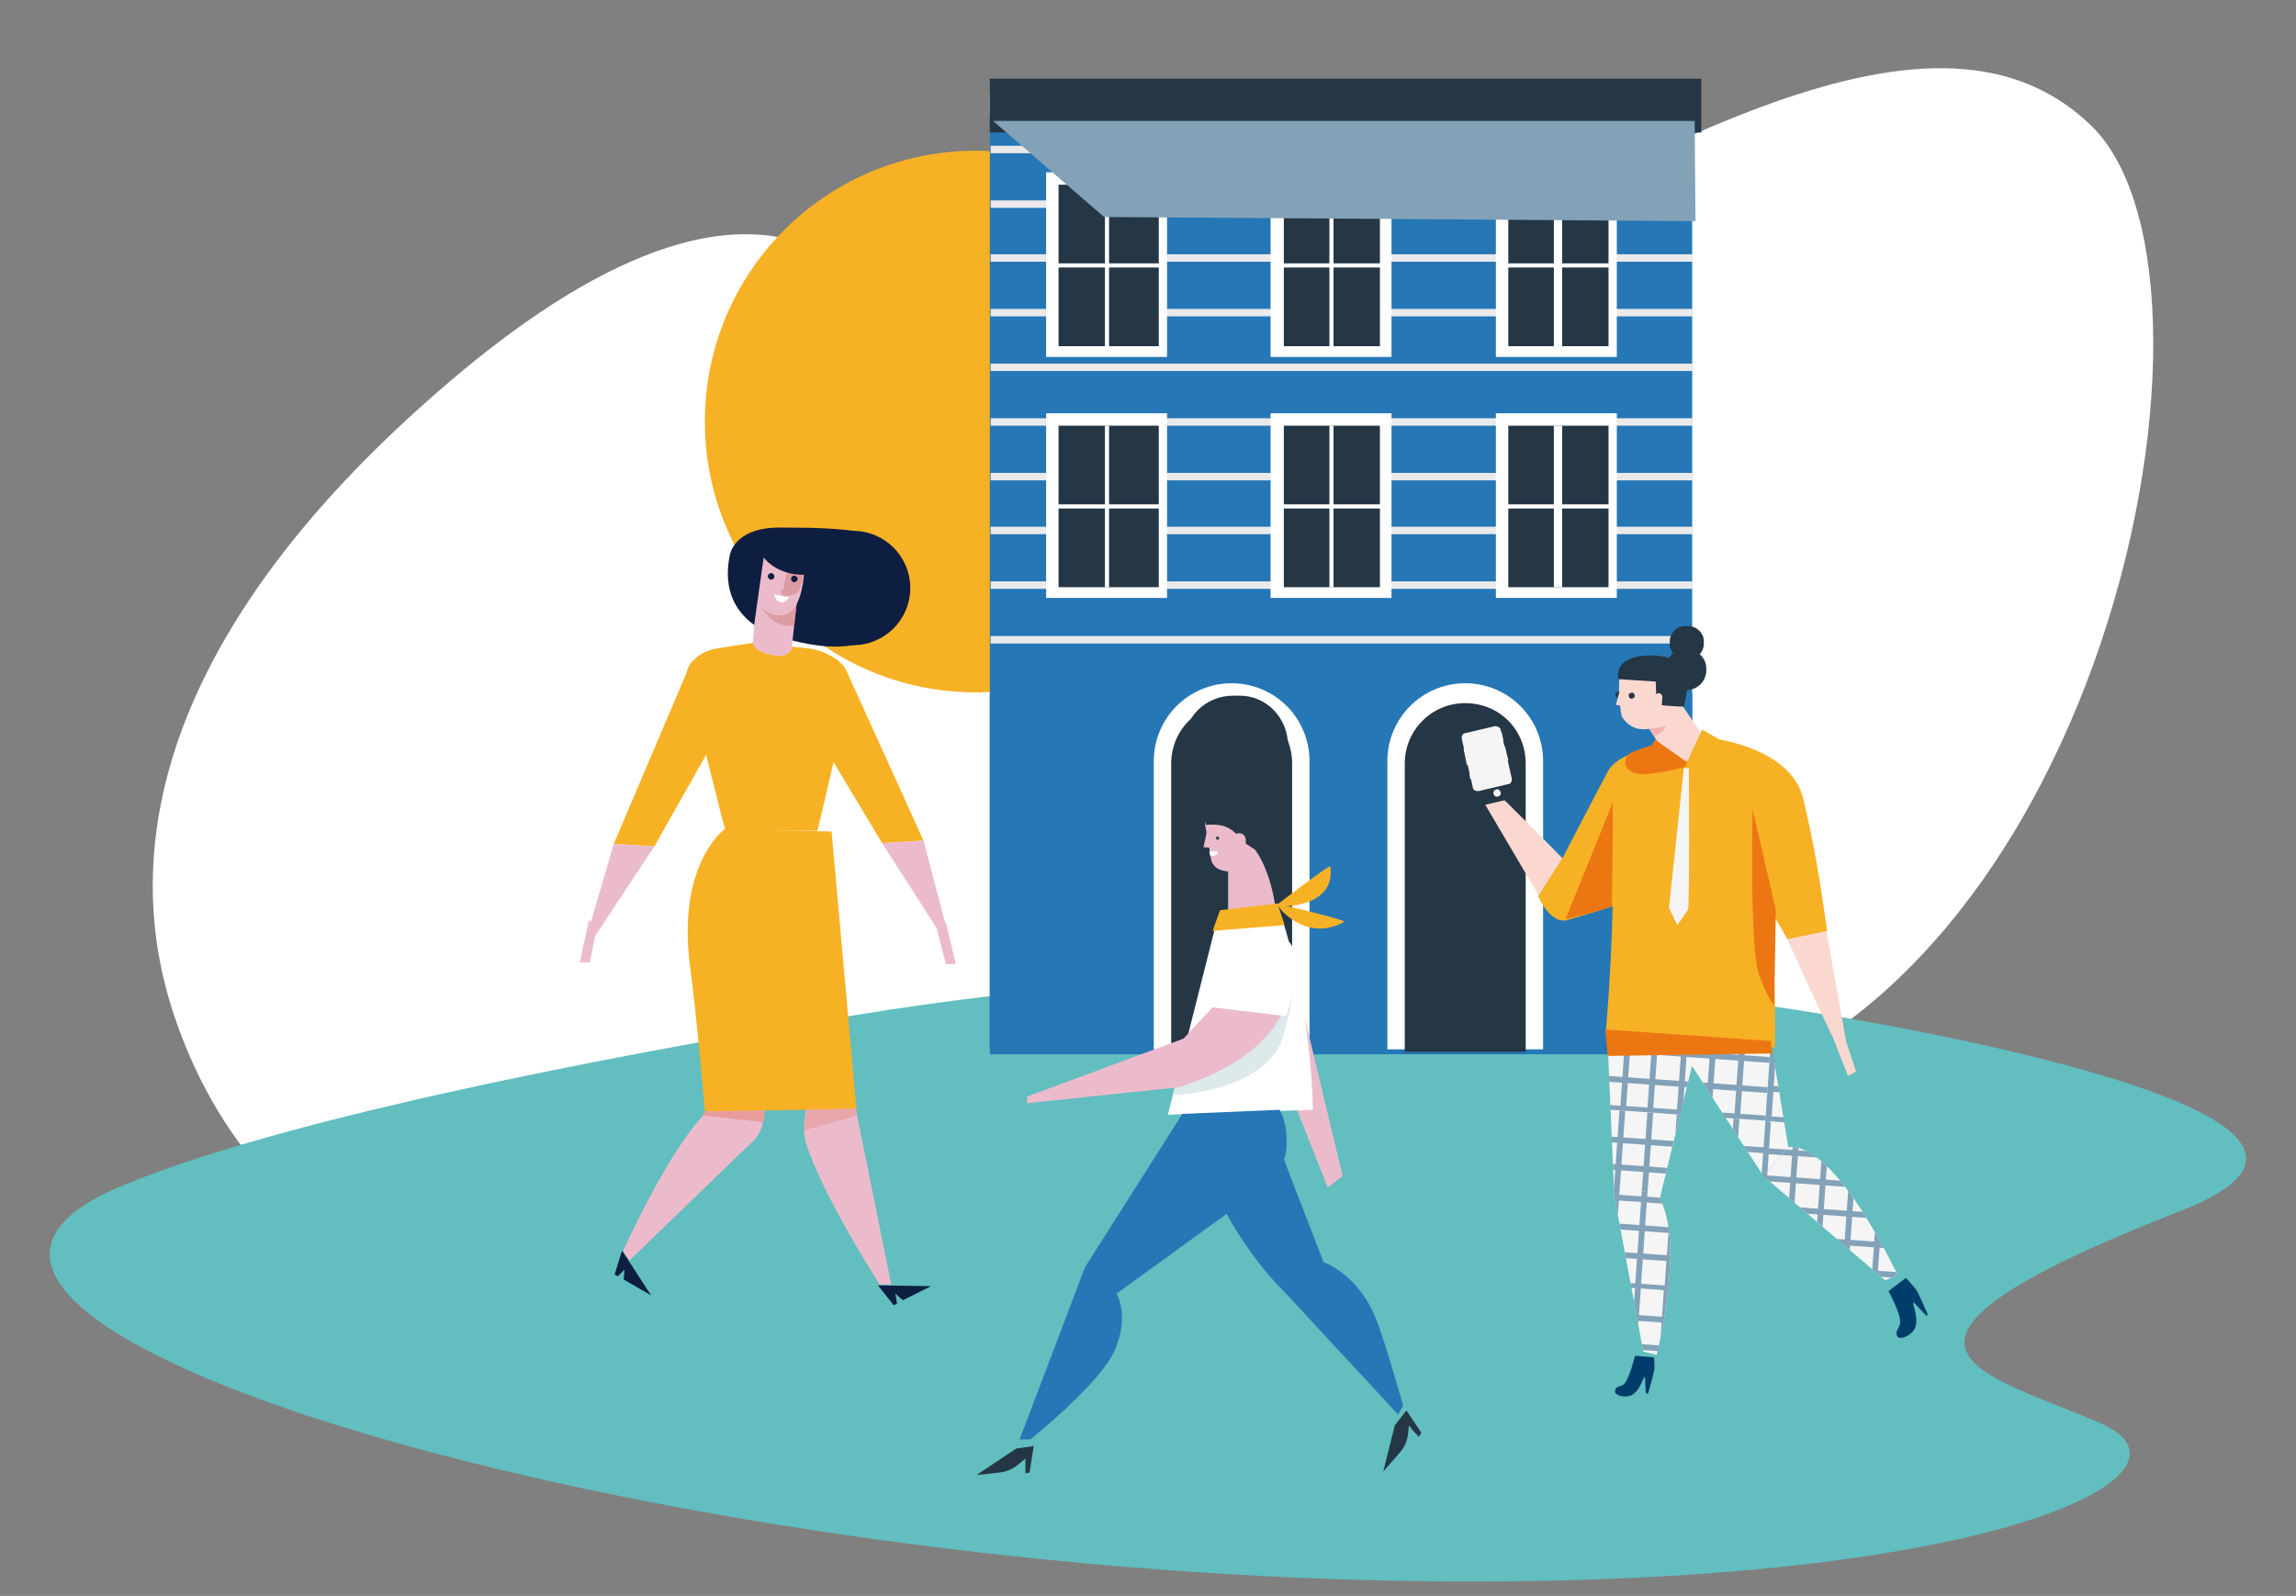
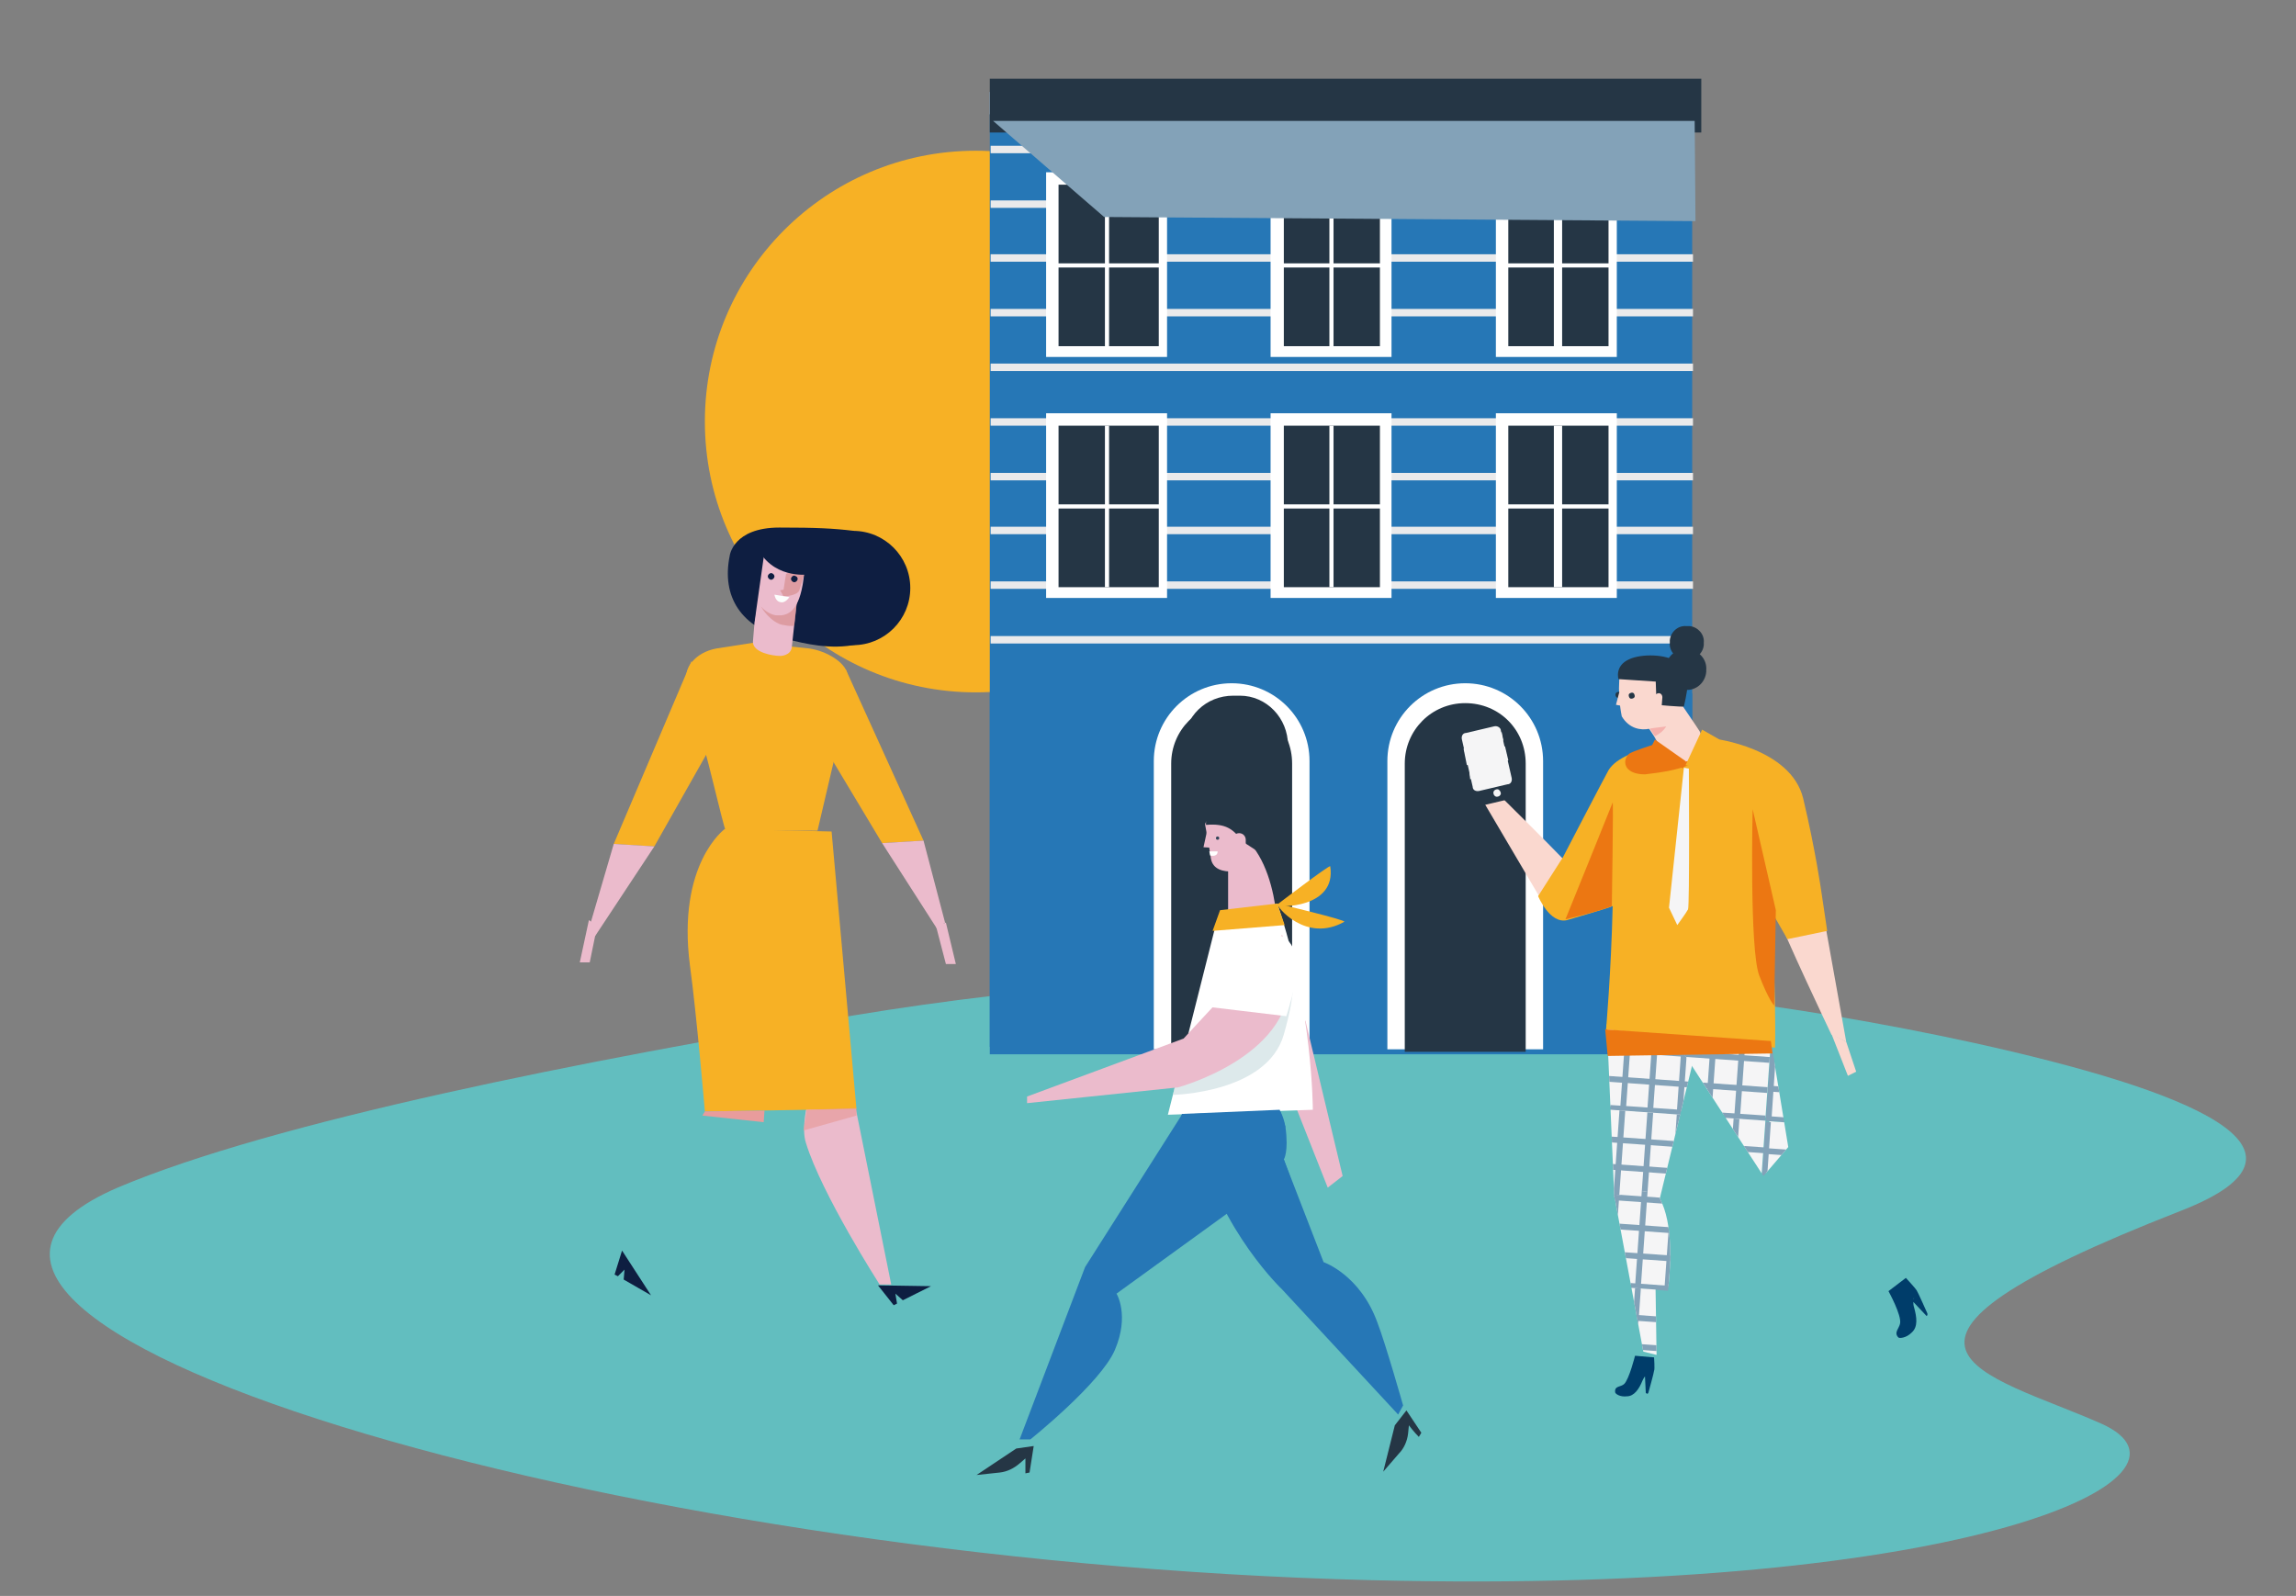
<svg xmlns="http://www.w3.org/2000/svg" xmlns:xlink="http://www.w3.org/1999/xlink" version="1.1" id="Warstwa_3" x="0px" y="0px" viewBox="0 0 277.2 192.7" style="enable-background:new 0 0 277.2 192.7;" xml:space="preserve">
  <rect x="0" y="0" width="277.2" height="192.7" fill="#808080" stroke="none" />
  <style type="text/css">
	.st0{fill:#FFFFFF;}
	.st1{fill:#F7B125;}
	.st2{fill:#62BEBF;}
	.st3{fill:#2677B6;}
	.st4{fill:#253645;}
	.st5{fill:#EAEAEB;}
	.st6{clip-path:url(#SVGID_00000072965126619057952450000004074207842838404792_);}
	.st7{clip-path:url(#SVGID_00000031185776393754635630000006049951575531918738_);}
	.st8{clip-path:url(#SVGID_00000040548315411235951210000011435522424296000415_);}
	.st9{clip-path:url(#SVGID_00000145751931376167666970000006035663173757377460_);}
	.st10{fill:#83A2B8;}
	.st11{fill:#0E1E41;}
	.st12{fill:#EBBBCC;}
	.st13{fill:#E89C9C;}
	.st14{opacity:0.72;}
	.st15{fill:#D89092;}
	.st16{fill:#FCFDFC;}
	.st17{clip-path:url(#SVGID_00000165226584364990911390000000877165212752625578_);}
	.st18{clip-path:url(#SVGID_00000065779192904081971770000017420253569570331538_);}
	.st19{fill:#F5F5F6;}
	.st20{clip-path:url(#SVGID_00000133512523067054742140000008629317003337725070_);}
	.st21{clip-path:url(#SVGID_00000026854867781370693960000001605796886665545859_);}
	.st22{clip-path:url(#SVGID_00000113325890769988644440000006562632115893298622_);}
	.st23{clip-path:url(#SVGID_00000129893632677449627120000012307056988037738419_);}
	.st24{clip-path:url(#SVGID_00000101817639973044254350000001869264242557201811_);}
	.st25{clip-path:url(#SVGID_00000129908151335769464690000007532333499641981827_);}
	.st26{clip-path:url(#SVGID_00000011002389673978361790000017498226856782932412_);}
	.st27{clip-path:url(#SVGID_00000031902369519830391840000011936256281474543751_);}
	.st28{clip-path:url(#SVGID_00000163050136120505021840000014076494639737909182_);}
	.st29{clip-path:url(#SVGID_00000092438935711382287430000011022877303426336698_);}
	.st30{clip-path:url(#SVGID_00000160153580549509467030000001116341670588246661_);}
	.st31{clip-path:url(#SVGID_00000114777864727322203920000004106696221803504007_);}
	.st32{clip-path:url(#SVGID_00000010283660541901626580000007572011267901725596_);}
	.st33{clip-path:url(#SVGID_00000167391870397994802320000001369416182752150701_);}
	.st34{clip-path:url(#SVGID_00000134938630181109411960000014206093911790210948_);}
	.st35{clip-path:url(#SVGID_00000036963334198937654980000013068153940962520482_);}
	.st36{fill:#FAD8CF;}
	.st37{clip-path:url(#SVGID_00000114044351914452728180000007487013110372845451_);}
	.st38{clip-path:url(#SVGID_00000160903231282583815570000008017964631230448555_);}
	.st39{clip-path:url(#SVGID_00000121967757669004819250000014085093854090729120_);}
	.st40{clip-path:url(#SVGID_00000082344104624228116280000015262594298213277079_);}
	.st41{clip-path:url(#SVGID_00000150811575109037199950000010022041632904375463_);}
	.st42{clip-path:url(#SVGID_00000183943630633559530190000003969209191545554109_);}
	.st43{clip-path:url(#SVGID_00000163755192186417732550000016639915119491219383_);}
	.st44{clip-path:url(#SVGID_00000100373665244101988270000013152644579044039312_);}
	.st45{clip-path:url(#SVGID_00000111167325008448290510000006762085123087831946_);}
	.st46{clip-path:url(#SVGID_00000066487211972569403420000012352581009792216214_);}
	.st47{clip-path:url(#SVGID_00000119826052569886511680000007140734787190506149_);}
	.st48{clip-path:url(#SVGID_00000016072609839455582440000002797617814279909287_);}
	.st49{fill:#F2A2A0;}
	.st50{fill:#EC7712;}
	.st51{fill:#003D6A;}
	.st52{fill:#324458;}
	.st53{opacity:0.56;}
	.st54{fill:#C2D7DB;}
</style>
-   <path class="st0" d="M59.5,158.1c21.2,5.8,40-4.2,53.6-22.4c19.8-26.6,38.3,2.2,81.7-1.4c57.8-4.7,77.6-100.1,57.6-119.2  c-19.9-19.2-56.8,6.6-86.7,19.8s-36,10.6-66.3-4.5c-14-6.9-32.2,4.1-47.9,18.1C23,73.8,12.8,99.8,21.4,123.7  C26.4,137.8,37.2,152,59.5,158.1z" />
  <circle class="st1" cx="117.8" cy="50.9" r="32.7" />
  <path class="st2" d="M103.1,122.6c44.8-7.4,91.1-6.3,135.1,3.3c25.9,5.7,44.1,12.9,25.1,20.3c-42.5,16.6-23.6,19.5-9.6,25.7  c14.1,6.3-15.3,20.7-88.1,18.9c-92.8-2.3-188.5-31.4-151.4-47.4C33.1,135.4,70.6,128,103.1,122.6z" />
  <g>
    <g>
      <g>
        <g>
          <rect x="119.5" y="11.1" class="st3" width="84.8" height="115.3" />
        </g>
      </g>
    </g>
    <g>
      <g>
        <g>
          <rect x="119.5" y="11.1" class="st0" width="84.8" height="2.7" />
        </g>
      </g>
    </g>
    <g>
      <g>
        <g>
          <rect x="119.5" y="9.5" class="st4" width="85.9" height="6.5" />
        </g>
      </g>
    </g>
    <g>
      <g>
        <g>
          <rect x="119.6" y="17.6" class="st5" width="84.8" height="0.9" />
        </g>
      </g>
      <g>
        <g>
          <rect x="119.6" y="24.2" class="st5" width="84.8" height="0.9" />
        </g>
      </g>
      <g>
        <g>
          <rect x="119.6" y="30.7" class="st5" width="84.8" height="0.9" />
        </g>
      </g>
      <g>
        <g>
          <rect x="119.6" y="37.3" class="st5" width="84.8" height="0.9" />
        </g>
      </g>
      <g>
        <g>
          <rect x="119.6" y="43.9" class="st5" width="84.8" height="0.9" />
        </g>
      </g>
      <g>
        <g>
          <rect x="119.6" y="50.5" class="st5" width="84.8" height="0.9" />
        </g>
      </g>
      <g>
        <g>
          <rect x="119.6" y="57.1" class="st5" width="84.8" height="0.9" />
        </g>
      </g>
      <g>
        <g>
          <rect x="119.6" y="63.6" class="st5" width="84.8" height="0.9" />
        </g>
      </g>
      <g>
        <g>
          <rect x="119.6" y="70.2" class="st5" width="84.8" height="0.9" />
        </g>
      </g>
      <g>
        <g>
          <rect x="119.6" y="76.8" class="st5" width="84.8" height="0.9" />
        </g>
      </g>
    </g>
    <g>
      <g>
        <g>
          <rect x="119.5" y="83.7" class="st3" width="84.8" height="43.6" />
        </g>
      </g>
    </g>
    <g>
      <g>
        <g>
          <g>
            <g>
              <rect x="180.6" y="20.8" class="st0" width="14.6" height="22.3" />
            </g>
          </g>
        </g>
        <g>
          <g>
            <g>
              <rect x="182.1" y="22.3" class="st4" width="12.1" height="19.5" />
            </g>
          </g>
        </g>
        <g>
          <g>
            <g>
              <rect x="181.1" y="31.8" class="st0" width="13.6" height="0.5" />
            </g>
          </g>
        </g>
        <g>
          <g>
            <g>
              <rect x="187.6" y="22.3" class="st0" width="1" height="19.5" />
            </g>
          </g>
        </g>
      </g>
      <g>
        <g>
          <g>
            <g>
              <rect x="153.4" y="20.8" class="st0" width="14.6" height="22.3" />
            </g>
          </g>
        </g>
        <g>
          <g>
            <g>
              <rect x="155" y="22.3" class="st4" width="11.6" height="19.5" />
            </g>
          </g>
        </g>
        <g>
          <g>
            <g>
              <rect x="153.9" y="31.8" class="st0" width="13.6" height="0.5" />
            </g>
          </g>
        </g>
        <g>
          <g>
            <g>
              <rect x="160.5" y="22.3" class="st0" width="0.5" height="19.5" />
            </g>
          </g>
        </g>
      </g>
      <g>
        <g>
          <g>
            <g>
              <rect x="126.3" y="20.8" class="st0" width="14.6" height="22.3" />
            </g>
          </g>
        </g>
        <g>
          <g>
            <g>
              <rect x="127.8" y="22.3" class="st4" width="12.1" height="19.5" />
            </g>
          </g>
        </g>
        <g>
          <g>
            <g>
              <rect x="126.8" y="31.8" class="st0" width="13.6" height="0.5" />
            </g>
          </g>
        </g>
        <g>
          <g>
            <g>
              <rect x="133.4" y="22.3" class="st0" width="0.5" height="19.5" />
            </g>
          </g>
        </g>
      </g>
    </g>
    <g>
      <g>
        <g>
          <g>
            <g>
              <rect x="180.6" y="49.9" class="st0" width="14.6" height="22.3" />
            </g>
          </g>
        </g>
        <g>
          <g>
            <g>
              <rect x="182.1" y="51.4" class="st4" width="12.1" height="19.5" />
            </g>
          </g>
        </g>
        <g>
          <g>
            <g>
              <rect x="181.1" y="60.9" class="st0" width="13.6" height="0.5" />
            </g>
          </g>
        </g>
        <g>
          <g>
            <g>
              <rect x="187.6" y="51.4" class="st0" width="1" height="19.5" />
            </g>
          </g>
        </g>
      </g>
      <g>
        <g>
          <g>
            <g>
              <rect x="153.4" y="49.9" class="st0" width="14.6" height="22.3" />
            </g>
          </g>
        </g>
        <g>
          <g>
            <g>
              <rect x="155" y="51.4" class="st4" width="11.6" height="19.5" />
            </g>
          </g>
        </g>
        <g>
          <g>
            <g>
              <rect x="153.9" y="60.9" class="st0" width="13.6" height="0.5" />
            </g>
          </g>
        </g>
        <g>
          <g>
            <g>
              <rect x="160.5" y="51.4" class="st0" width="0.5" height="19.5" />
            </g>
          </g>
        </g>
      </g>
      <g>
        <g>
          <g>
            <g>
              <rect x="126.3" y="49.9" class="st0" width="14.6" height="22.3" />
            </g>
          </g>
        </g>
        <g>
          <g>
            <g>
              <rect x="127.8" y="51.4" class="st4" width="12.1" height="19.5" />
            </g>
          </g>
        </g>
        <g>
          <g>
            <g>
              <rect x="126.8" y="60.9" class="st0" width="13.6" height="0.5" />
            </g>
          </g>
        </g>
        <g>
          <g>
            <g>
              <rect x="133.4" y="51.4" class="st0" width="0.5" height="19.5" />
            </g>
          </g>
        </g>
      </g>
    </g>
    <g>
      <g>
        <g>
          <g>
            <g>
              <defs>
                <rect id="SVGID_1_" x="164.9" y="81.5" width="23.3" height="45.5" />
              </defs>
              <clipPath id="SVGID_00000163067095463482930210000017358141239168390274_">
                <use xlink:href="#SVGID_1_" style="overflow:visible;" />
              </clipPath>
              <g style="clip-path:url(#SVGID_00000163067095463482930210000017358141239168390274_);">
                <g>
                  <g>
                    <path class="st0" d="M186.3,126.7V91.9c0-5.2-4.2-9.4-9.4-9.4l0,0c-5.2,0-9.4,4.2-9.4,9.4v34.8" />
                  </g>
                </g>
              </g>
            </g>
          </g>
        </g>
      </g>
      <g>
        <g>
          <g>
            <g>
              <defs>
                <rect id="SVGID_00000157296653935373736990000010284673197546020769_" x="164.9" y="81.5" width="23.3" height="45.5" />
              </defs>
              <clipPath id="SVGID_00000008112201339660201220000005429602959246050490_">
                <use xlink:href="#SVGID_00000157296653935373736990000010284673197546020769_" style="overflow:visible;" />
              </clipPath>
              <g style="clip-path:url(#SVGID_00000008112201339660201220000005429602959246050490_);">
                <g>
                  <g>
                    <path class="st4" d="M184.2,134.7V92.2c0-4.1-3.2-7.3-7.3-7.3l0,0c-4.1,0-7.3,3.3-7.3,7.3v42.5" />
                  </g>
                </g>
              </g>
            </g>
          </g>
        </g>
      </g>
    </g>
    <g>
      <g>
        <g>
          <g>
            <g>
              <defs>
                <rect id="SVGID_00000142151387364586081390000000433424906949672605_" x="136.7" y="81.5" width="23.3" height="45.5" />
              </defs>
              <clipPath id="SVGID_00000110464746468711204600000001120453621345452209_">
                <use xlink:href="#SVGID_00000142151387364586081390000000433424906949672605_" style="overflow:visible;" />
              </clipPath>
              <g style="clip-path:url(#SVGID_00000110464746468711204600000001120453621345452209_);">
                <g>
                  <g>
                    <path class="st0" d="M158.1,126.7V91.9c0-5.2-4.2-9.4-9.4-9.4l0,0c-5.2,0-9.4,4.2-9.4,9.4v34.8" />
                  </g>
                </g>
              </g>
            </g>
          </g>
        </g>
      </g>
      <g>
        <g>
          <g>
            <g>
              <defs>
                <rect id="SVGID_00000019642647848310398810000004724218663930359992_" x="136.7" y="81.5" width="23.3" height="45.5" />
              </defs>
              <clipPath id="SVGID_00000106120167027573616810000003063951049854847161_">
                <use xlink:href="#SVGID_00000019642647848310398810000004724218663930359992_" style="overflow:visible;" />
              </clipPath>
              <g style="clip-path:url(#SVGID_00000106120167027573616810000003063951049854847161_);">
                <g>
                  <g>
                    <path class="st4" d="M156,134.7V92.2c0-4.1-3.2-7.3-7.3-7.3l0,0c-4.1,0-7.3,3.3-7.3,7.3v42.5" />
                  </g>
                </g>
              </g>
            </g>
          </g>
        </g>
      </g>
    </g>
    <g>
      <g>
        <g>
          <polygon class="st10" points="119.9,14.6 133.3,26.2 204.7,26.7 204.6,14.6     " />
        </g>
      </g>
    </g>
  </g>
  <g>
    <g>
      <g>
        <g>
          <g>
            <circle class="st11" cx="103" cy="71" r="6.9" />
          </g>
        </g>
      </g>
      <g>
        <g>
          <g>
            <path class="st11" d="M103.1,64.1c-2.5-0.3-4.5-0.4-9-0.4c-5.6,0-6,3.4-6,3.4c-1,4.9,1.3,8.7,7,10.1c2,0.5,5.2,1.3,8.4,0.6       L103.1,64.1z" />
          </g>
        </g>
      </g>
      <g>
        <g>
          <g>
-             <path class="st12" d="M91,137.7l-15,14.5l-0.8-1.1c0,0,5.2-11.6,9.6-16.3c0.9-0.9,2.1-2.2,2.5-2.3l5.6-1.4l-0.8,4.4       C92,136.3,91.6,137.1,91,137.7z" />
-           </g>
+             </g>
        </g>
      </g>
      <g>
        <g>
          <g>
            <path class="st12" d="M102.9,131.8l4.7,23.3h-1.4c0,0-7-10.9-8.9-17.1c-0.6-1.8,0.2-4.9,0.3-5.3L102.9,131.8z" />
          </g>
        </g>
      </g>
      <g>
        <g>
          <g>
            <path class="st1" d="M97.7,78.3L91,77.6l-4.5,0.7c-2.7,0.5-3.8,2.5-3.6,3.4c0.3,3,1.1,6.7,1.5,6.8c0.4,0.1,3,11.7,3.2,11.7       c1.6,0.1,11.1,0.1,11.1,0.1l2.6-11.1l1-7.8C102.1,80,99.8,78.6,97.7,78.3z" />
          </g>
        </g>
      </g>
      <g>
        <g>
          <g>
            <path class="st1" d="M87.5,100.1c0,0-5.8,4.2-4.2,16.5c0.8,5.8,1.8,17.6,1.8,17.6l18.3-0.3l-3-33.5L87.5,100.1z" />
          </g>
        </g>
      </g>
      <g>
        <g>
          <g>
            <path class="st13" d="M101.3,89.4" />
          </g>
        </g>
      </g>
      <g>
        <g>
          <g>
            <path class="st12" d="M95.6,78.1c-0.1,1.1-1.4,1.1-1.4,1.1c-0.9,0-3.3-0.4-3.3-1.7l0.4-4.9c0-1.3,1.1-2.4,2.4-2.4h0.1       c1.3,0,2.4,1.1,2.4,2.4L95.6,78.1z" />
          </g>
        </g>
      </g>
      <g class="st14">
        <g>
          <g>
            <path class="st15" d="M96.2,72.8l-4.3,0.4c-0.1,0,0.8,1.5,2.1,2.1c0.4,0.2,1.8,0.4,1.9,0.2C95.9,75.4,96.2,73,96.2,72.8z" />
          </g>
        </g>
      </g>
      <g>
        <g>
          <g>
            <path class="st12" d="M96,66.7h-3.7c-0.7,0-1.3,2.2-1.3,2.9l-0.1,1c0,2.6,2.1,3.7,2.9,3.7l0,0h0.1h0.4c1-0.1,2.4-0.7,2.8-5.2       C97.2,69.2,96.7,66.7,96,66.7z" />
          </g>
        </g>
      </g>
      <g>
        <g>
          <g>
            <path class="st11" d="M93.5,69.6c0,0.2-0.2,0.4-0.4,0.4c-0.2,0-0.4-0.2-0.4-0.4c0-0.2,0.2-0.4,0.4-0.4S93.5,69.4,93.5,69.6z" />
          </g>
        </g>
      </g>
      <g class="st14">
        <g>
          <g>
            <path class="st15" d="M96.5,71.3c-0.2,0.5-1.3,0.7-1.9,0.7l-0.4-0.7c-0.2,0,0.4-0.1,0.4-0.1l0.3-1.9c1.5-0.8,2.3-0.4,2.3-0.3       L96.5,71.3z" />
          </g>
        </g>
      </g>
      <g>
        <g>
          <g>
            <path class="st11" d="M96.3,69.9c0,0.2-0.2,0.4-0.4,0.4c-0.2,0-0.4-0.2-0.4-0.4c0-0.2,0.2-0.4,0.4-0.4       C96.2,69.6,96.3,69.7,96.3,69.9z" />
          </g>
        </g>
      </g>
      <g>
        <g>
          <g>
            <path class="st11" d="M92.3,66.6l-1.2,8.5c0,0-1.8-5.6-1.1-6.9C90.6,66.8,92.3,66.6,92.3,66.6z" />
          </g>
        </g>
      </g>
      <g>
        <g>
          <g>
            <path class="st11" d="M97.2,66.2c-1.5-1.3-5.5-0.5-5.7-0.5l0.6,1.5c2.3,2.9,6.1,2.1,6.1,2.1C98.2,69.7,98.7,67.4,97.2,66.2z" />
          </g>
        </g>
      </g>
      <g>
        <g>
          <g>
            <polygon class="st1" points="83.5,79.8 74.1,101.9 79,102.2 85.5,90.7      " />
          </g>
        </g>
      </g>
      <g>
        <g>
          <g>
            <polygon class="st12" points="74.1,101.9 71.2,111.8 71.8,113.1 79,102.2      " />
          </g>
        </g>
      </g>
      <g>
        <g>
          <g>
            <polygon class="st12" points="71.1,111.1 70,116.2 71.2,116.2 72.1,111.8      " />
          </g>
        </g>
      </g>
      <g>
        <g>
          <g>
            <polygon class="st1" points="102.1,80.8 111.5,101.5 106.5,101.8 99.9,90.8      " />
          </g>
        </g>
      </g>
      <g>
        <g>
          <g>
            <polygon class="st12" points="111.5,101.5 114.1,111.4 113.1,112.1 106.5,101.8      " />
          </g>
        </g>
      </g>
      <g>
        <g>
          <g>
            <polygon class="st12" points="114.2,111.4 115.4,116.4 114.2,116.4 113,111.8      " />
          </g>
        </g>
      </g>
      <g>
        <g>
          <g>
            <polygon class="st11" points="75.1,151 74.2,153.9 74.6,154.1 75.4,153.3 75.3,154.5 78.6,156.4      " />
          </g>
        </g>
      </g>
      <g>
        <g>
          <g>
            <polygon class="st11" points="106,155.2 107.9,157.6 108.3,157.4 108.1,156.2 109,157 112.4,155.3      " />
          </g>
        </g>
      </g>
      <g class="st14">
        <g>
          <g>
            <polygon class="st13" points="97.4,134 97,136.5 103.4,134.7 103.4,133.8      " />
          </g>
        </g>
      </g>
      <g>
        <g>
          <g>
            <polygon class="st13" points="85.1,134.2 84.8,134.7 92.2,135.5 92.3,134.1      " />
          </g>
        </g>
      </g>
    </g>
    <g>
      <g>
        <g>
          <path class="st16" d="M93.5,71.8l1.8,0.3c0,0-0.5,0.8-1.1,0.6C93.6,72.6,93.5,71.8,93.5,71.8z" />
        </g>
      </g>
    </g>
  </g>
  <g>
    <g>
      <g>
        <g>
          <g>
            <g>
              <defs>
                <polygon id="SVGID_00000103262550779177101240000012358581248205765041_" points="194,123.7 194.9,144.6 200.1,145.9          205.2,124.9        " />
              </defs>
              <clipPath id="SVGID_00000002378043744317389720000009352004130236097463_">
                <use xlink:href="#SVGID_00000103262550779177101240000012358581248205765041_" style="overflow:visible;" />
              </clipPath>
              <g style="clip-path:url(#SVGID_00000002378043744317389720000009352004130236097463_);">
                <g>
                  <g>
                    <g>
                      <g>
                        <defs>
                          <rect id="SVGID_00000053546881378645508220000010395142018040760712_" x="192.5" y="113.4" transform="matrix(7.052877e-02 -0.998 0.998 7.052877e-02 65.113 317.979)" width="21.3" height="21.3" />
                        </defs>
                        <clipPath id="SVGID_00000039829404613762228020000012116542849292562606_">
                          <use xlink:href="#SVGID_00000053546881378645508220000010395142018040760712_" style="overflow:visible;" />
                        </clipPath>
                        <g style="clip-path:url(#SVGID_00000039829404613762228020000012116542849292562606_);">
                          <g>
                            <rect x="193" y="113.4" transform="matrix(7.052877e-02 -0.998 0.998 7.052877e-02 65.612 318.056)" class="st19" width="20.9" height="20.8" />
                          </g>
                        </g>
                      </g>
                    </g>
                  </g>
                  <g>
                    <g>
                      <g>
                        <defs>
                          <rect id="SVGID_00000026128789113435570760000007929991723985131185_" x="192.5" y="113.4" transform="matrix(7.052877e-02 -0.998 0.998 7.052877e-02 65.113 317.979)" width="21.3" height="21.3" />
                        </defs>
                        <clipPath id="SVGID_00000157287837389123779960000001774536376342702981_">
                          <use xlink:href="#SVGID_00000026128789113435570760000007929991723985131185_" style="overflow:visible;" />
                        </clipPath>
                        <g style="clip-path:url(#SVGID_00000157287837389123779960000001774536376342702981_);">
                          <g>
                            <g>
                              <polygon class="st10" points="213.1,135.4 191.9,133.9 193.4,112.7 194.1,112.7 192.6,133.3 213.2,134.7                               " />
                            </g>
                          </g>
                          <g>
                            <g>
                              <rect x="202.6" y="120.5" transform="matrix(7.052053e-02 -0.998 0.998 7.052053e-02 58.01 324.198)" class="st10" width="0.7" height="21" />
                            </g>
                          </g>
                          <g>
                            <g>
                              <rect x="202.8" y="116.8" transform="matrix(7.052053e-02 -0.998 0.998 7.052053e-02 61.806 321.009)" class="st10" width="0.7" height="21" />
                            </g>
                          </g>
                          <g>
                            <g>
                              <rect x="203.1" y="113.4" transform="matrix(7.051893e-02 -0.998 0.998 7.051893e-02 65.499 318.081)" class="st10" width="0.7" height="21" />
                            </g>
                          </g>
                          <g>
                            <g>
                              <rect x="203.4" y="109.9" transform="matrix(7.052053e-02 -0.998 0.998 7.052053e-02 69.276 315.07)" class="st10" width="0.7" height="21" />
                            </g>
                          </g>
                          <g>
                            <g>
                              <rect x="203.6" y="106.4" transform="matrix(7.056460e-02 -0.998 0.998 7.056460e-02 72.957 312.133)" class="st10" width="0.7" height="21" />
                            </g>
                          </g>
                          <g>
                            <g>
                              <rect x="200" y="124" transform="matrix(7.064492e-02 -0.998 0.998 7.064492e-02 71.509 325.538)" class="st10" width="21" height="0.7" />
                            </g>
                          </g>
                          <g>
                            <g>
                              <rect x="196.4" y="123.8" transform="matrix(7.064492e-02 -0.998 0.998 7.064492e-02 68.493 321.765)" class="st10" width="21" height="0.7" />
                            </g>
                          </g>
                          <g>
                            <g>
                              <rect x="193" y="123.5" transform="matrix(7.064492e-02 -0.998 0.998 7.064492e-02 65.565 318.074)" class="st10" width="21" height="0.7" />
                            </g>
                          </g>
                          <g>
                            <g>
                              <rect x="189.4" y="123.2" transform="matrix(7.064492e-02 -0.998 0.998 7.064492e-02 62.555 314.295)" class="st10" width="21" height="0.7" />
                            </g>
                          </g>
                          <g>
                            <g>
                              <rect x="186.1" y="123.1" transform="matrix(7.064492e-02 -0.998 0.998 7.064492e-02 59.614 310.788)" class="st10" width="21" height="0.7" />
                            </g>
                          </g>
                        </g>
                      </g>
                    </g>
                  </g>
                </g>
              </g>
            </g>
          </g>
        </g>
        <g>
          <g>
            <g>
              <defs>
                <polygon id="SVGID_00000160882871842580950460000001203880891799947189_" points="194,123.7 194.9,144.6 200.1,145.9          205.2,124.9        " />
              </defs>
              <clipPath id="SVGID_00000093887541948170900680000008300040288793850769_">
                <use xlink:href="#SVGID_00000160882871842580950460000001203880891799947189_" style="overflow:visible;" />
              </clipPath>
              <g style="clip-path:url(#SVGID_00000093887541948170900680000008300040288793850769_);">
                <g>
                  <g>
                    <g>
                      <g>
                        <defs>
                          <rect id="SVGID_00000139290035231999220750000008343470347893307529_" x="191.1" y="134.6" transform="matrix(7.052877e-02 -0.998 0.998 7.052877e-02 42.657 336.302)" width="21.3" height="21.3" />
                        </defs>
                        <clipPath id="SVGID_00000062907684883007882280000006369972418191115414_">
                          <use xlink:href="#SVGID_00000139290035231999220750000008343470347893307529_" style="overflow:visible;" />
                        </clipPath>
                        <g style="clip-path:url(#SVGID_00000062907684883007882280000006369972418191115414_);">
                          <g>
                            <rect x="191.5" y="134.6" transform="matrix(7.052877e-02 -0.998 0.998 7.052877e-02 43.074 336.294)" class="st19" width="20.9" height="20.8" />
                          </g>
                        </g>
                      </g>
                    </g>
                  </g>
                  <g>
                    <g>
                      <g>
                        <defs>
                          <rect id="SVGID_00000116935864648170364410000015341701190025348000_" x="191.1" y="134.6" transform="matrix(7.052877e-02 -0.998 0.998 7.052877e-02 42.657 336.302)" width="21.3" height="21.3" />
                        </defs>
                        <clipPath id="SVGID_00000079474721226410129290000007289116113700253347_">
                          <use xlink:href="#SVGID_00000116935864648170364410000015341701190025348000_" style="overflow:visible;" />
                        </clipPath>
                        <g style="clip-path:url(#SVGID_00000079474721226410129290000007289116113700253347_);">
                          <g>
                            <g>
                              <polygon class="st10" points="211.6,156.7 190.4,155.2 191.9,133.9 192.6,134 191.1,154.5 211.7,156                               " />
                            </g>
                          </g>
                          <g>
                            <g>
                              <rect x="201.1" y="141.6" transform="matrix(7.051893e-02 -0.998 0.998 7.051893e-02 35.498 342.253)" class="st10" width="0.7" height="21" />
                            </g>
                          </g>
                          <g>
                            <g>
                              <rect x="201.4" y="138.1" transform="matrix(7.052053e-02 -0.998 0.998 7.052053e-02 39.252 339.413)" class="st10" width="0.7" height="21" />
                            </g>
                          </g>
                          <g>
                            <g>
                              <rect x="201.7" y="134.7" transform="matrix(7.052053e-02 -0.998 0.998 7.052053e-02 42.945 336.485)" class="st10" width="0.7" height="21" />
                            </g>
                          </g>
                          <g>
                            <g>
                              <rect x="201.9" y="131.1" transform="matrix(7.052053e-02 -0.998 0.998 7.052053e-02 46.74 333.296)" class="st10" width="0.7" height="21" />
                            </g>
                          </g>
                          <g>
                            <g>
                              <rect x="202.1" y="127.7" transform="matrix(7.052053e-02 -0.998 0.998 7.052053e-02 50.327 330.453)" class="st10" width="0.7" height="21" />
                            </g>
                          </g>
                          <g>
                            <g>
                              <rect x="198.4" y="145.3" transform="matrix(7.064492e-02 -0.998 0.998 7.064492e-02 48.794 343.755)" class="st10" width="21" height="0.7" />
                            </g>
                          </g>
                          <g>
                            <g>
                              <rect x="195" y="145" transform="matrix(7.064492e-02 -0.998 0.998 7.064492e-02 46.037 340.087)" class="st10" width="21" height="0.7" />
                            </g>
                          </g>
                          <g>
                            <g>
                              <rect x="191.5" y="144.7" transform="matrix(7.064492e-02 -0.998 0.998 7.064492e-02 43.027 336.309)" class="st10" width="21" height="0.7" />
                            </g>
                          </g>
                          <g>
                            <g>
                              <rect x="188" y="144.5" transform="matrix(7.064492e-02 -0.998 0.998 7.064492e-02 39.921 332.599)" class="st10" width="21" height="0.7" />
                            </g>
                          </g>
                          <g>
                            <g>
                              <rect x="184.5" y="144.3" transform="matrix(7.064492e-02 -0.998 0.998 7.064492e-02 36.996 328.927)" class="st10" width="21" height="0.7" />
                            </g>
                          </g>
                        </g>
                      </g>
                    </g>
                  </g>
                </g>
              </g>
            </g>
          </g>
        </g>
      </g>
    </g>
    <g>
      <g>
        <g>
          <g>
            <g>
              <defs>
                <polygon id="SVGID_00000028309310005806192960000004012409415003217032_" points="201.8,124.9 212.9,142 215.9,138.5          213.8,125.7        " />
              </defs>
              <clipPath id="SVGID_00000051359694340805881510000010503040111795610509_">
                <use xlink:href="#SVGID_00000028309310005806192960000004012409415003217032_" style="overflow:visible;" />
              </clipPath>
              <g style="clip-path:url(#SVGID_00000051359694340805881510000010503040111795610509_);">
                <g>
                  <g>
                    <g>
                      <g>
                        <defs>
                          <rect id="SVGID_00000173859148903104788040000001036911049294405029_" x="213.8" y="114.9" transform="matrix(7.052877e-02 -0.998 0.998 7.052877e-02 83.419 340.613)" width="21.3" height="21.3" />
                        </defs>
                        <clipPath id="SVGID_00000001666281474144618310000001660287621357393819_">
                          <use xlink:href="#SVGID_00000173859148903104788040000001036911049294405029_" style="overflow:visible;" />
                        </clipPath>
                        <g style="clip-path:url(#SVGID_00000001666281474144618310000001660287621357393819_);">
                          <g>
                            <rect x="214.3" y="114.9" transform="matrix(7.052877e-02 -0.998 0.998 7.052877e-02 83.93 340.693)" class="st19" width="20.9" height="20.8" />
                          </g>
                        </g>
                      </g>
                    </g>
                  </g>
                  <g>
                    <g>
                      <g>
                        <defs>
                          <rect id="SVGID_00000141444286490048131580000012492592128476770233_" x="213.8" y="114.9" transform="matrix(7.052877e-02 -0.998 0.998 7.052877e-02 83.419 340.613)" width="21.3" height="21.3" />
                        </defs>
                        <clipPath id="SVGID_00000150095959813425933200000001868702202612710562_">
                          <use xlink:href="#SVGID_00000141444286490048131580000012492592128476770233_" style="overflow:visible;" />
                        </clipPath>
                        <g style="clip-path:url(#SVGID_00000150095959813425933200000001868702202612710562_);">
                          <g>
                            <g>
                              <polygon class="st10" points="234.4,136.9 213.1,135.4 214.6,114.2 215.3,114.2 213.9,134.8 234.4,136.3                               " />
                            </g>
                          </g>
                          <g>
                            <g>
                              <rect x="223.8" y="121.8" transform="matrix(7.052053e-02 -0.998 0.998 7.052053e-02 76.439 346.569)" class="st10" width="0.7" height="21" />
                            </g>
                          </g>
                          <g>
                            <g>
                              <rect x="224.1" y="118.4" transform="matrix(7.052053e-02 -0.998 0.998 7.052053e-02 80.026 343.726)" class="st10" width="0.7" height="21" />
                            </g>
                          </g>
                          <g>
                            <g>
                              <rect x="224.4" y="114.9" transform="matrix(7.051893e-02 -0.998 0.998 7.051893e-02 83.804 340.716)" class="st10" width="0.7" height="21" />
                            </g>
                          </g>
                          <g>
                            <g>
                              <rect x="224.6" y="111.3" transform="matrix(7.052053e-02 -0.998 0.998 7.052053e-02 87.515 337.609)" class="st10" width="0.7" height="21" />
                            </g>
                          </g>
                          <g>
                            <g>
                              <rect x="224.9" y="108" transform="matrix(7.051893e-02 -0.998 0.998 7.051893e-02 91.183 334.852)" class="st10" width="0.7" height="21" />
                            </g>
                          </g>
                          <g>
                            <g>
                              <rect x="221.2" y="125.5" transform="matrix(7.064492e-02 -0.998 0.998 7.064492e-02 89.734 348.075)" class="st10" width="21" height="0.7" />
                            </g>
                          </g>
                          <g>
                            <g>
                              <rect x="217.7" y="125.3" transform="matrix(7.064492e-02 -0.998 0.998 7.064492e-02 86.81 344.402)" class="st10" width="21" height="0.7" />
                            </g>
                          </g>
                          <g>
                            <g>
                              <rect x="214.3" y="125.1" transform="matrix(7.064492e-02 -0.998 0.998 7.064492e-02 83.783 340.789)" class="st10" width="21" height="0.7" />
                            </g>
                          </g>
                          <g>
                            <g>
                              <rect x="210.7" y="124.8" transform="matrix(7.064492e-02 -0.998 0.998 7.064492e-02 80.693 336.914)" class="st10" width="21" height="0.7" />
                            </g>
                          </g>
                          <g>
                            <g>
                              <rect x="207.3" y="124.4" transform="matrix(7.064492e-02 -0.998 0.998 7.064492e-02 77.936 333.245)" class="st10" width="21" height="0.7" />
                            </g>
                          </g>
                        </g>
                      </g>
                    </g>
                  </g>
                </g>
              </g>
            </g>
          </g>
        </g>
        <g>
          <g>
            <g>
              <defs>
                <polygon id="SVGID_00000052088906714128932040000008902848015163166869_" points="201.8,124.9 212.9,142 215.9,138.5          213.8,125.7        " />
              </defs>
              <clipPath id="SVGID_00000029741137788790582780000010797977988399292855_">
                <use xlink:href="#SVGID_00000052088906714128932040000008902848015163166869_" style="overflow:visible;" />
              </clipPath>
              <g style="clip-path:url(#SVGID_00000029741137788790582780000010797977988399292855_);">
                <g>
                  <g>
                    <g>
                      <g>
                        <defs>
                          <rect id="SVGID_00000078745313067681709750000004185112334138378677_" x="212.3" y="136.1" transform="matrix(7.052877e-02 -0.998 0.998 7.052877e-02 60.883 358.838)" width="21.3" height="21.3" />
                        </defs>
                        <clipPath id="SVGID_00000145050856723747565120000013074420799699843205_">
                          <use xlink:href="#SVGID_00000078745313067681709750000004185112334138378677_" style="overflow:visible;" />
                        </clipPath>
                        <g style="clip-path:url(#SVGID_00000145050856723747565120000013074420799699843205_);">
                          <g>
                            <rect x="212.7" y="136.2" transform="matrix(7.052877e-02 -0.998 0.998 7.052877e-02 61.214 358.913)" class="st19" width="20.9" height="20.8" />
                          </g>
                        </g>
                      </g>
                    </g>
                  </g>
                  <g>
                    <g>
                      <g>
                        <defs>
                          <rect id="SVGID_00000132796847908916701130000018309491212500003234_" x="212.3" y="136.1" transform="matrix(7.052877e-02 -0.998 0.998 7.052877e-02 60.883 358.838)" width="21.3" height="21.3" />
                        </defs>
                        <clipPath id="SVGID_00000110470021539108837400000005730327202847833499_">
                          <use xlink:href="#SVGID_00000132796847908916701130000018309491212500003234_" style="overflow:visible;" />
                        </clipPath>
                        <g style="clip-path:url(#SVGID_00000110470021539108837400000005730327202847833499_);">
                          <g>
                            <g>
                              <polygon class="st10" points="232.9,158.2 211.6,156.7 213.1,135.4 213.8,135.5 212.4,156 232.9,157.5                               " />
                            </g>
                          </g>
                          <g>
                            <g>
                              <rect x="222.3" y="143.1" transform="matrix(7.051893e-02 -0.998 0.998 7.051893e-02 53.804 364.887)" class="st10" width="0.7" height="21" />
                            </g>
                          </g>
                          <g>
                            <g>
                              <rect x="222.6" y="139.6" transform="matrix(7.052053e-02 -0.998 0.998 7.052053e-02 57.49 361.952)" class="st10" width="0.7" height="21" />
                            </g>
                          </g>
                          <g>
                            <g>
                              <rect x="222.9" y="136.2" transform="matrix(7.052053e-02 -0.998 0.998 7.052053e-02 61.183 359.023)" class="st10" width="0.7" height="21" />
                            </g>
                          </g>
                          <g>
                            <g>
                              <rect x="223.2" y="132.6" transform="matrix(7.051893e-02 -0.998 0.998 7.051893e-02 64.961 356.013)" class="st10" width="0.7" height="21" />
                            </g>
                          </g>
                          <g>
                            <g>
                              <rect x="223.3" y="129.3" transform="matrix(7.052053e-02 -0.998 0.998 7.052053e-02 68.467 353.072)" class="st10" width="0.7" height="21" />
                            </g>
                          </g>
                          <g>
                            <g>
                              <rect x="219.7" y="146.7" transform="matrix(7.064492e-02 -0.998 0.998 7.064492e-02 67.196 366.31)" class="st10" width="21" height="0.7" />
                            </g>
                          </g>
                          <g>
                            <g>
                              <rect x="216.2" y="146.6" transform="matrix(7.064492e-02 -0.998 0.998 7.064492e-02 64.175 362.706)" class="st10" width="21" height="0.7" />
                            </g>
                          </g>
                          <g>
                            <g>
                              <rect x="212.7" y="146.3" transform="matrix(7.064492e-02 -0.998 0.998 7.064492e-02 61.166 358.927)" class="st10" width="21" height="0.7" />
                            </g>
                          </g>
                          <g>
                            <g>
                              <rect x="209.3" y="146" transform="matrix(7.064492e-02 -0.998 0.998 7.064492e-02 58.238 355.234)" class="st10" width="21" height="0.7" />
                            </g>
                          </g>
                          <g>
                            <g>
                              <rect x="205.7" y="145.7" transform="matrix(7.064492e-02 -0.998 0.998 7.064492e-02 55.22 351.463)" class="st10" width="21" height="0.7" />
                            </g>
                          </g>
                        </g>
                      </g>
                    </g>
                  </g>
                </g>
              </g>
            </g>
          </g>
        </g>
        <g>
          <g>
            <g>
              <defs>
                <polygon id="SVGID_00000182496153301936536130000010811155307446793114_" points="201.8,124.9 212.9,142 215.9,138.5          213.8,125.7        " />
              </defs>
              <clipPath id="SVGID_00000030480914604098770510000013992650519755883669_">
                <use xlink:href="#SVGID_00000182496153301936536130000010811155307446793114_" style="overflow:visible;" />
              </clipPath>
              <g style="clip-path:url(#SVGID_00000030480914604098770510000013992650519755883669_);">
                <g>
                  <g>
                    <g>
                      <g>
                        <defs>
                          <rect id="SVGID_00000081627664914124507350000004501940316028484537_" x="192.5" y="113.4" transform="matrix(7.052877e-02 -0.998 0.998 7.052877e-02 65.113 317.979)" width="21.3" height="21.3" />
                        </defs>
                        <clipPath id="SVGID_00000054230504216904058840000012628310022045470608_">
                          <use xlink:href="#SVGID_00000081627664914124507350000004501940316028484537_" style="overflow:visible;" />
                        </clipPath>
                        <g style="clip-path:url(#SVGID_00000054230504216904058840000012628310022045470608_);">
                          <g>
                            <rect x="193" y="113.4" transform="matrix(7.052877e-02 -0.998 0.998 7.052877e-02 65.612 318.056)" class="st19" width="20.9" height="20.8" />
                          </g>
                        </g>
                      </g>
                    </g>
                  </g>
                  <g>
                    <g>
                      <g>
                        <defs>
                          <rect id="SVGID_00000016763264510681571500000000920299275115826842_" x="192.5" y="113.4" transform="matrix(7.052877e-02 -0.998 0.998 7.052877e-02 65.113 317.979)" width="21.3" height="21.3" />
                        </defs>
                        <clipPath id="SVGID_00000093870963837126736370000013699472265144522938_">
                          <use xlink:href="#SVGID_00000016763264510681571500000000920299275115826842_" style="overflow:visible;" />
                        </clipPath>
                        <g style="clip-path:url(#SVGID_00000093870963837126736370000013699472265144522938_);">
                          <g>
                            <g>
                              <polygon class="st10" points="213.1,135.4 191.9,133.9 193.4,112.7 194.1,112.7 192.6,133.3 213.2,134.7                               " />
                            </g>
                          </g>
                          <g>
                            <g>
                              <rect x="202.6" y="120.5" transform="matrix(7.052053e-02 -0.998 0.998 7.052053e-02 58.01 324.198)" class="st10" width="0.7" height="21" />
                            </g>
                          </g>
                          <g>
                            <g>
                              <rect x="202.8" y="116.8" transform="matrix(7.052053e-02 -0.998 0.998 7.052053e-02 61.806 321.009)" class="st10" width="0.7" height="21" />
                            </g>
                          </g>
                          <g>
                            <g>
                              <rect x="203.1" y="113.4" transform="matrix(7.051893e-02 -0.998 0.998 7.051893e-02 65.499 318.081)" class="st10" width="0.7" height="21" />
                            </g>
                          </g>
                          <g>
                            <g>
                              <rect x="203.4" y="109.9" transform="matrix(7.052053e-02 -0.998 0.998 7.052053e-02 69.276 315.07)" class="st10" width="0.7" height="21" />
                            </g>
                          </g>
                          <g>
                            <g>
                              <rect x="203.6" y="106.4" transform="matrix(7.056460e-02 -0.998 0.998 7.056460e-02 72.957 312.133)" class="st10" width="0.7" height="21" />
                            </g>
                          </g>
                          <g>
                            <g>
                              <rect x="200" y="124" transform="matrix(7.064492e-02 -0.998 0.998 7.064492e-02 71.509 325.538)" class="st10" width="21" height="0.7" />
                            </g>
                          </g>
                          <g>
                            <g>
                              <rect x="196.4" y="123.8" transform="matrix(7.064492e-02 -0.998 0.998 7.064492e-02 68.493 321.765)" class="st10" width="21" height="0.7" />
                            </g>
                          </g>
                          <g>
                            <g>
                              <rect x="193" y="123.5" transform="matrix(7.064492e-02 -0.998 0.998 7.064492e-02 65.565 318.074)" class="st10" width="21" height="0.7" />
                            </g>
                          </g>
                          <g>
                            <g>
                              <rect x="189.4" y="123.2" transform="matrix(7.064492e-02 -0.998 0.998 7.064492e-02 62.555 314.295)" class="st10" width="21" height="0.7" />
                            </g>
                          </g>
                          <g>
                            <g>
                              <rect x="186.1" y="123.1" transform="matrix(7.064492e-02 -0.998 0.998 7.064492e-02 59.614 310.788)" class="st10" width="21" height="0.7" />
                            </g>
                          </g>
                        </g>
                      </g>
                    </g>
                  </g>
                </g>
              </g>
            </g>
          </g>
        </g>
        <g>
          <g>
            <g>
              <defs>
                <polygon id="SVGID_00000012433406062222160850000005229760987718608517_" points="201.8,124.9 212.9,142 215.9,138.5          213.8,125.7        " />
              </defs>
              <clipPath id="SVGID_00000042699326568003713650000014441095105825511320_">
                <use xlink:href="#SVGID_00000012433406062222160850000005229760987718608517_" style="overflow:visible;" />
              </clipPath>
              <g style="clip-path:url(#SVGID_00000042699326568003713650000014441095105825511320_);">
                <g>
                  <g>
                    <g>
                      <g>
                        <defs>
                          <rect id="SVGID_00000003802167511370676320000011754576999073088686_" x="191.1" y="134.6" transform="matrix(7.052877e-02 -0.998 0.998 7.052877e-02 42.657 336.302)" width="21.3" height="21.3" />
                        </defs>
                        <clipPath id="SVGID_00000100369895356135410010000013795211017084147135_">
                          <use xlink:href="#SVGID_00000003802167511370676320000011754576999073088686_" style="overflow:visible;" />
                        </clipPath>
                        <g style="clip-path:url(#SVGID_00000100369895356135410010000013795211017084147135_);">
                          <g>
                            <rect x="191.5" y="134.6" transform="matrix(7.052877e-02 -0.998 0.998 7.052877e-02 43.074 336.294)" class="st19" width="20.9" height="20.8" />
                          </g>
                        </g>
                      </g>
                    </g>
                  </g>
                  <g>
                    <g>
                      <g>
                        <defs>
                          <rect id="SVGID_00000021833867827582664300000011588944017866490557_" x="191.1" y="134.6" transform="matrix(7.052877e-02 -0.998 0.998 7.052877e-02 42.657 336.302)" width="21.3" height="21.3" />
                        </defs>
                        <clipPath id="SVGID_00000012432091521757001190000017808994634473563527_">
                          <use xlink:href="#SVGID_00000021833867827582664300000011588944017866490557_" style="overflow:visible;" />
                        </clipPath>
                        <g style="clip-path:url(#SVGID_00000012432091521757001190000017808994634473563527_);">
                          <g>
                            <g>
                              <polygon class="st10" points="211.6,156.7 190.4,155.2 191.9,133.9 192.6,134 191.1,154.5 211.7,156                               " />
                            </g>
                          </g>
                          <g>
                            <g>
                              <rect x="201.1" y="141.6" transform="matrix(7.051893e-02 -0.998 0.998 7.051893e-02 35.498 342.253)" class="st10" width="0.7" height="21" />
                            </g>
                          </g>
                          <g>
                            <g>
                              <rect x="201.4" y="138.1" transform="matrix(7.052053e-02 -0.998 0.998 7.052053e-02 39.252 339.413)" class="st10" width="0.7" height="21" />
                            </g>
                          </g>
                          <g>
                            <g>
                              <rect x="201.7" y="134.7" transform="matrix(7.052053e-02 -0.998 0.998 7.052053e-02 42.945 336.485)" class="st10" width="0.7" height="21" />
                            </g>
                          </g>
                          <g>
                            <g>
                              <rect x="201.9" y="131.1" transform="matrix(7.052053e-02 -0.998 0.998 7.052053e-02 46.74 333.296)" class="st10" width="0.7" height="21" />
                            </g>
                          </g>
                          <g>
                            <g>
                              <rect x="202.1" y="127.7" transform="matrix(7.052053e-02 -0.998 0.998 7.052053e-02 50.327 330.453)" class="st10" width="0.7" height="21" />
                            </g>
                          </g>
                          <g>
                            <g>
                              <rect x="198.4" y="145.3" transform="matrix(7.064492e-02 -0.998 0.998 7.064492e-02 48.794 343.755)" class="st10" width="21" height="0.7" />
                            </g>
                          </g>
                          <g>
                            <g>
                              <rect x="195" y="145" transform="matrix(7.064492e-02 -0.998 0.998 7.064492e-02 46.037 340.087)" class="st10" width="21" height="0.7" />
                            </g>
                          </g>
                          <g>
                            <g>
                              <rect x="191.5" y="144.7" transform="matrix(7.064492e-02 -0.998 0.998 7.064492e-02 43.027 336.309)" class="st10" width="21" height="0.7" />
                            </g>
                          </g>
                          <g>
                            <g>
                              <rect x="188" y="144.5" transform="matrix(7.064492e-02 -0.998 0.998 7.064492e-02 39.921 332.599)" class="st10" width="21" height="0.7" />
                            </g>
                          </g>
                          <g>
                            <g>
                              <rect x="184.5" y="144.3" transform="matrix(7.064492e-02 -0.998 0.998 7.064492e-02 36.996 328.927)" class="st10" width="21" height="0.7" />
                            </g>
                          </g>
                        </g>
                      </g>
                    </g>
                  </g>
                </g>
              </g>
            </g>
          </g>
        </g>
      </g>
    </g>
    <g>
      <g>
        <g>
          <path class="st36" d="M219.8,108.5l3.1,17.3l-1.8-0.9c0,0-5.9-12.4-6.7-14.9c-1-3-0.8-4.9-0.8-4.9L219.8,108.5z" />
        </g>
      </g>
    </g>
    <g>
      <g>
        <g>
          <path class="st36" d="M179.8,94.8l-2-0.2l8.9,15.1l4.6-3.2C189.6,104.4,179.8,94.8,179.8,94.8z" />
        </g>
      </g>
    </g>
    <g>
      <g>
        <g>
          <g>
            <path class="st4" d="M201.6,77.6c-0.1,1,0.7,1.9,1.7,2h0.4c1,0.1,1.9-0.7,2-1.7v-0.3c0.1-1-0.7-1.9-1.7-2h-0.4       c-1-0.1-1.9,0.7-2,1.7V77.6z" />
          </g>
        </g>
      </g>
      <g>
        <g>
          <g>
            <path class="st4" d="M201.1,80.8c-0.1,1.3,0.9,2.4,2.2,2.5h0.2c1.3,0.1,2.4-0.9,2.5-2.2v-0.2c0.1-1.3-0.9-2.4-2.2-2.5h-0.2       c-1.3-0.1-2.4,0.9-2.5,2.2V80.8z" />
          </g>
        </g>
      </g>
    </g>
    <g>
      <g>
        <g>
          <g>
            <g>
              <defs>
                <path id="SVGID_00000050665263788240548150000003938315184043521158_" d="M199.7,143.7l-4.8,0.7l3.5,18.8l1.6,0.4         C200,163.6,203.9,148.5,199.7,143.7z" />
              </defs>
              <clipPath id="SVGID_00000026134587818656717000000008685299348257475993_">
                <use xlink:href="#SVGID_00000050665263788240548150000003938315184043521158_" style="overflow:visible;" />
              </clipPath>
              <g style="clip-path:url(#SVGID_00000026134587818656717000000008685299348257475993_);">
                <g>
                  <g>
                    <g>
                      <g>
                        <defs>
                          <rect id="SVGID_00000023281708350651504990000012907079752555411098_" x="191.1" y="134.6" transform="matrix(7.052877e-02 -0.998 0.998 7.052877e-02 42.657 336.302)" width="21.3" height="21.3" />
                        </defs>
                        <clipPath id="SVGID_00000168095263677867359950000015734627023872109735_">
                          <use xlink:href="#SVGID_00000023281708350651504990000012907079752555411098_" style="overflow:visible;" />
                        </clipPath>
                        <g style="clip-path:url(#SVGID_00000168095263677867359950000015734627023872109735_);">
                          <g>
                            <rect x="191.5" y="134.6" transform="matrix(7.052877e-02 -0.998 0.998 7.052877e-02 43.074 336.294)" class="st19" width="20.9" height="20.8" />
                          </g>
                        </g>
                      </g>
                    </g>
                  </g>
                  <g>
                    <g>
                      <g>
                        <defs>
                          <rect id="SVGID_00000111183715435277388660000004008130470988447401_" x="191.1" y="134.6" transform="matrix(7.052877e-02 -0.998 0.998 7.052877e-02 42.657 336.302)" width="21.3" height="21.3" />
                        </defs>
                        <clipPath id="SVGID_00000076564122167122086380000001766162821570770595_">
                          <use xlink:href="#SVGID_00000111183715435277388660000004008130470988447401_" style="overflow:visible;" />
                        </clipPath>
                        <g style="clip-path:url(#SVGID_00000076564122167122086380000001766162821570770595_);">
                          <g>
                            <g>
                              <polygon class="st10" points="211.6,156.7 190.4,155.2 191.9,133.9 192.6,134 191.1,154.5 211.7,156                               " />
                            </g>
                          </g>
                          <g>
                            <g>
                              <rect x="201.1" y="141.6" transform="matrix(7.051893e-02 -0.998 0.998 7.051893e-02 35.498 342.253)" class="st10" width="0.7" height="21" />
                            </g>
                          </g>
                          <g>
                            <g>
                              <rect x="201.4" y="138.1" transform="matrix(7.052053e-02 -0.998 0.998 7.052053e-02 39.252 339.413)" class="st10" width="0.7" height="21" />
                            </g>
                          </g>
                          <g>
                            <g>
                              <rect x="201.7" y="134.7" transform="matrix(7.052053e-02 -0.998 0.998 7.052053e-02 42.945 336.485)" class="st10" width="0.7" height="21" />
                            </g>
                          </g>
                          <g>
                            <g>
                              <rect x="201.9" y="131.1" transform="matrix(7.052053e-02 -0.998 0.998 7.052053e-02 46.74 333.296)" class="st10" width="0.7" height="21" />
                            </g>
                          </g>
                          <g>
                            <g>
                              <rect x="202.1" y="127.7" transform="matrix(7.052053e-02 -0.998 0.998 7.052053e-02 50.327 330.453)" class="st10" width="0.7" height="21" />
                            </g>
                          </g>
                          <g>
                            <g>
                              <rect x="198.4" y="145.3" transform="matrix(7.064492e-02 -0.998 0.998 7.064492e-02 48.794 343.755)" class="st10" width="21" height="0.7" />
                            </g>
                          </g>
                          <g>
                            <g>
                              <rect x="195" y="145" transform="matrix(7.064492e-02 -0.998 0.998 7.064492e-02 46.037 340.087)" class="st10" width="21" height="0.7" />
                            </g>
                          </g>
                          <g>
                            <g>
                              <rect x="191.5" y="144.7" transform="matrix(7.064492e-02 -0.998 0.998 7.064492e-02 43.027 336.309)" class="st10" width="21" height="0.7" />
                            </g>
                          </g>
                          <g>
                            <g>
                              <rect x="188" y="144.5" transform="matrix(7.064492e-02 -0.998 0.998 7.064492e-02 39.921 332.599)" class="st10" width="21" height="0.7" />
                            </g>
                          </g>
                          <g>
                            <g>
                              <rect x="184.5" y="144.3" transform="matrix(7.064492e-02 -0.998 0.998 7.064492e-02 36.996 328.927)" class="st10" width="21" height="0.7" />
                            </g>
                          </g>
                        </g>
                      </g>
                    </g>
                  </g>
                </g>
              </g>
            </g>
          </g>
        </g>
        <g>
          <g>
            <g>
              <defs>
-                 <path id="SVGID_00000060724961506818730900000005140366319446420110_" d="M199.7,143.7l-4.8,0.7l3.5,18.8l1.6,0.4         C200,163.6,203.9,148.5,199.7,143.7z" />
+                 <path id="SVGID_00000060724961506818730900000005140366319446420110_" d="M199.7,143.7l-4.8,0.7l3.5,18.8l1.6,0.4         z" />
              </defs>
              <clipPath id="SVGID_00000136384820994907613560000017205812590692208798_">
                <use xlink:href="#SVGID_00000060724961506818730900000005140366319446420110_" style="overflow:visible;" />
              </clipPath>
              <g style="clip-path:url(#SVGID_00000136384820994907613560000017205812590692208798_);">
                <g>
                  <g>
                    <g>
                      <g>
                        <defs>
                          <rect id="SVGID_00000138557955674499209020000015590147941452352444_" x="189.6" y="155.9" transform="matrix(7.052877e-02 -0.998 0.998 7.052877e-02 19.941 354.522)" width="21.3" height="21.3" />
                        </defs>
                        <clipPath id="SVGID_00000106115127205038372100000003781940977341890751_">
                          <use xlink:href="#SVGID_00000138557955674499209020000015590147941452352444_" style="overflow:visible;" />
                        </clipPath>
                        <g style="clip-path:url(#SVGID_00000106115127205038372100000003781940977341890751_);">
                          <g>
                            <rect x="190" y="155.9" transform="matrix(7.052877e-02 -0.998 0.998 7.052877e-02 20.358 354.513)" class="st19" width="20.9" height="20.8" />
                          </g>
                        </g>
                      </g>
                    </g>
                  </g>
                  <g>
                    <g>
                      <g>
                        <defs>
                          <rect id="SVGID_00000011743188848424166860000011476851609771357083_" x="189.6" y="155.9" transform="matrix(7.052877e-02 -0.998 0.998 7.052877e-02 19.941 354.522)" width="21.3" height="21.3" />
                        </defs>
                        <clipPath id="SVGID_00000054951280245012780160000008958538374081276823_">
                          <use xlink:href="#SVGID_00000011743188848424166860000011476851609771357083_" style="overflow:visible;" />
                        </clipPath>
                        <g style="clip-path:url(#SVGID_00000054951280245012780160000008958538374081276823_);">
                          <g>
                            <g>
                              <polygon class="st10" points="210.1,177.9 188.9,176.4 190.4,155.2 191.1,155.2 189.6,175.8 210.2,177.2                               " />
                            </g>
                          </g>
                          <g>
                            <g>
                              <rect x="199.6" y="162.9" transform="matrix(7.052053e-02 -0.998 0.998 7.052053e-02 12.944 360.656)" class="st10" width="0.7" height="21" />
                            </g>
                          </g>
                          <g>
                            <g>
                              <rect x="199.8" y="159.4" transform="matrix(7.051893e-02 -0.998 0.998 7.051893e-02 16.634 357.553)" class="st10" width="0.7" height="21" />
                            </g>
                          </g>
                          <g>
                            <g>
                              <rect x="200.1" y="155.9" transform="matrix(7.052053e-02 -0.998 0.998 7.052053e-02 20.326 354.625)" class="st10" width="0.7" height="21" />
                            </g>
                          </g>
                          <g>
                            <g>
                              <rect x="200.4" y="152.5" transform="matrix(7.051893e-02 -0.998 0.998 7.051893e-02 24.019 351.696)" class="st10" width="0.7" height="21" />
                            </g>
                          </g>
                          <g>
                            <g>
                              <rect x="200.6" y="148.9" transform="matrix(7.052053e-02 -0.998 0.998 7.052053e-02 27.791 348.678)" class="st10" width="0.7" height="21" />
                            </g>
                          </g>
                          <g>
                            <g>
                              <rect x="196.8" y="166.5" transform="matrix(7.064492e-02 -0.998 0.998 7.064492e-02 26.176 361.893)" class="st10" width="21" height="0.7" />
                            </g>
                          </g>
                          <g>
                            <g>
                              <rect x="193.4" y="166.3" transform="matrix(7.064492e-02 -0.998 0.998 7.064492e-02 23.321 358.304)" class="st10" width="21" height="0.7" />
                            </g>
                          </g>
                          <g>
                            <g>
                              <rect x="189.9" y="166" transform="matrix(7.064492e-02 -0.998 0.998 7.064492e-02 20.311 354.527)" class="st10" width="21" height="0.7" />
                            </g>
                          </g>
                          <g>
                            <g>
                              <rect x="186.5" y="165.7" transform="matrix(7.064492e-02 -0.998 0.998 7.064492e-02 17.382 350.834)" class="st10" width="21" height="0.7" />
                            </g>
                          </g>
                          <g>
                            <g>
                              <rect x="183" y="165.6" transform="matrix(7.064492e-02 -0.998 0.998 7.064492e-02 14.362 347.23)" class="st10" width="21" height="0.7" />
                            </g>
                          </g>
                        </g>
                      </g>
                    </g>
                  </g>
                </g>
              </g>
            </g>
          </g>
        </g>
      </g>
    </g>
    <g>
      <g>
        <g>
          <g>
            <g>
              <defs>
-                 <path id="SVGID_00000044873994871097746370000012279431223115966347_" d="M215.9,138.5l-3,3.5l14.7,12.6l1.5-0.7         C229,153.9,221.8,138,215.9,138.5z" />
-               </defs>
+                 </defs>
              <clipPath id="SVGID_00000106131579917033980820000009258260478240549042_">
                <use xlink:href="#SVGID_00000044873994871097746370000012279431223115966347_" style="overflow:visible;" />
              </clipPath>
              <g style="clip-path:url(#SVGID_00000106131579917033980820000009258260478240549042_);">
                <g>
                  <g>
                    <g>
                      <g>
                        <defs>
                          <rect id="SVGID_00000036973382862187160880000014131909210526224548_" x="212.3" y="136.1" transform="matrix(7.052877e-02 -0.998 0.998 7.052877e-02 60.883 358.838)" width="21.3" height="21.3" />
                        </defs>
                        <clipPath id="SVGID_00000026856764154697145810000009371631383827261057_">
                          <use xlink:href="#SVGID_00000036973382862187160880000014131909210526224548_" style="overflow:visible;" />
                        </clipPath>
                        <g style="clip-path:url(#SVGID_00000026856764154697145810000009371631383827261057_);">
                          <g>
                            <rect x="212.7" y="136.2" transform="matrix(7.052877e-02 -0.998 0.998 7.052877e-02 61.214 358.913)" class="st19" width="20.9" height="20.8" />
                          </g>
                        </g>
                      </g>
                    </g>
                  </g>
                  <g>
                    <g>
                      <g>
                        <defs>
                          <rect id="SVGID_00000163056384568816435710000006986362818957713070_" x="212.3" y="136.1" transform="matrix(7.052877e-02 -0.998 0.998 7.052877e-02 60.883 358.838)" width="21.3" height="21.3" />
                        </defs>
                        <clipPath id="SVGID_00000000907261864097879900000006193806747271698364_">
                          <use xlink:href="#SVGID_00000163056384568816435710000006986362818957713070_" style="overflow:visible;" />
                        </clipPath>
                        <g style="clip-path:url(#SVGID_00000000907261864097879900000006193806747271698364_);">
                          <g>
                            <g>
                              <polygon class="st10" points="232.9,158.2 211.6,156.7 213.1,135.4 213.8,135.5 212.4,156 232.9,157.5                               " />
                            </g>
                          </g>
                          <g>
                            <g>
                              <rect x="222.3" y="143.1" transform="matrix(7.051893e-02 -0.998 0.998 7.051893e-02 53.804 364.887)" class="st10" width="0.7" height="21" />
                            </g>
                          </g>
                          <g>
                            <g>
                              <rect x="222.6" y="139.6" transform="matrix(7.052053e-02 -0.998 0.998 7.052053e-02 57.49 361.952)" class="st10" width="0.7" height="21" />
                            </g>
                          </g>
                          <g>
                            <g>
                              <rect x="222.9" y="136.2" transform="matrix(7.052053e-02 -0.998 0.998 7.052053e-02 61.183 359.023)" class="st10" width="0.7" height="21" />
                            </g>
                          </g>
                          <g>
                            <g>
                              <rect x="223.2" y="132.6" transform="matrix(7.051893e-02 -0.998 0.998 7.051893e-02 64.961 356.013)" class="st10" width="0.7" height="21" />
                            </g>
                          </g>
                          <g>
                            <g>
                              <rect x="223.3" y="129.3" transform="matrix(7.052053e-02 -0.998 0.998 7.052053e-02 68.467 353.072)" class="st10" width="0.7" height="21" />
                            </g>
                          </g>
                          <g>
                            <g>
                              <rect x="219.7" y="146.7" transform="matrix(7.064492e-02 -0.998 0.998 7.064492e-02 67.196 366.31)" class="st10" width="21" height="0.7" />
                            </g>
                          </g>
                          <g>
                            <g>
-                               <rect x="216.2" y="146.6" transform="matrix(7.064492e-02 -0.998 0.998 7.064492e-02 64.175 362.706)" class="st10" width="21" height="0.7" />
-                             </g>
+                               </g>
                          </g>
                          <g>
                            <g>
                              <rect x="212.7" y="146.3" transform="matrix(7.064492e-02 -0.998 0.998 7.064492e-02 61.166 358.927)" class="st10" width="21" height="0.7" />
                            </g>
                          </g>
                          <g>
                            <g>
                              <rect x="209.3" y="146" transform="matrix(7.064492e-02 -0.998 0.998 7.064492e-02 58.238 355.234)" class="st10" width="21" height="0.7" />
                            </g>
                          </g>
                          <g>
                            <g>
                              <rect x="205.7" y="145.7" transform="matrix(7.064492e-02 -0.998 0.998 7.064492e-02 55.22 351.463)" class="st10" width="21" height="0.7" />
                            </g>
                          </g>
                        </g>
                      </g>
                    </g>
                  </g>
                </g>
              </g>
            </g>
          </g>
        </g>
        <g>
          <g>
            <g>
              <defs>
                <path id="SVGID_00000107554083536665565610000011826702444804710330_" d="M215.9,138.5l-3,3.5l14.7,12.6l1.5-0.7         C229,153.9,221.8,138,215.9,138.5z" />
              </defs>
              <clipPath id="SVGID_00000123411828583481004310000016858398256430010032_">
                <use xlink:href="#SVGID_00000107554083536665565610000011826702444804710330_" style="overflow:visible;" />
              </clipPath>
              <g style="clip-path:url(#SVGID_00000123411828583481004310000016858398256430010032_);">
                <g>
                  <g>
                    <g>
                      <g>
                        <defs>
                          <rect id="SVGID_00000083077527207112937290000016814727822674718862_" x="191.1" y="134.6" transform="matrix(7.052877e-02 -0.998 0.998 7.052877e-02 42.657 336.302)" width="21.3" height="21.3" />
                        </defs>
                        <clipPath id="SVGID_00000089550986991246051030000010183444546210488495_">
                          <use xlink:href="#SVGID_00000083077527207112937290000016814727822674718862_" style="overflow:visible;" />
                        </clipPath>
                        <g style="clip-path:url(#SVGID_00000089550986991246051030000010183444546210488495_);">
                          <g>
                            <rect x="191.5" y="134.6" transform="matrix(7.052877e-02 -0.998 0.998 7.052877e-02 43.074 336.294)" class="st19" width="20.9" height="20.8" />
                          </g>
                        </g>
                      </g>
                    </g>
                  </g>
                  <g>
                    <g>
                      <g>
                        <defs>
                          <rect id="SVGID_00000003086906557046187670000013272854039066090941_" x="191.1" y="134.6" transform="matrix(7.052877e-02 -0.998 0.998 7.052877e-02 42.657 336.302)" width="21.3" height="21.3" />
                        </defs>
                        <clipPath id="SVGID_00000065061655709592273090000001453528958806368659_">
                          <use xlink:href="#SVGID_00000003086906557046187670000013272854039066090941_" style="overflow:visible;" />
                        </clipPath>
                        <g style="clip-path:url(#SVGID_00000065061655709592273090000001453528958806368659_);">
                          <g>
                            <g>
                              <polygon class="st10" points="211.6,156.7 190.4,155.2 191.9,133.9 192.6,134 191.1,154.5 211.7,156                               " />
                            </g>
                          </g>
                          <g>
                            <g>
                              <rect x="201.1" y="141.6" transform="matrix(7.051893e-02 -0.998 0.998 7.051893e-02 35.498 342.253)" class="st10" width="0.7" height="21" />
                            </g>
                          </g>
                          <g>
                            <g>
                              <rect x="201.4" y="138.1" transform="matrix(7.052053e-02 -0.998 0.998 7.052053e-02 39.252 339.413)" class="st10" width="0.7" height="21" />
                            </g>
                          </g>
                          <g>
                            <g>
                              <rect x="201.7" y="134.7" transform="matrix(7.052053e-02 -0.998 0.998 7.052053e-02 42.945 336.485)" class="st10" width="0.7" height="21" />
                            </g>
                          </g>
                          <g>
                            <g>
                              <rect x="201.9" y="131.1" transform="matrix(7.052053e-02 -0.998 0.998 7.052053e-02 46.74 333.296)" class="st10" width="0.7" height="21" />
                            </g>
                          </g>
                          <g>
                            <g>
                              <rect x="202.1" y="127.7" transform="matrix(7.052053e-02 -0.998 0.998 7.052053e-02 50.327 330.453)" class="st10" width="0.7" height="21" />
                            </g>
                          </g>
                          <g>
                            <g>
                              <rect x="198.4" y="145.3" transform="matrix(7.064492e-02 -0.998 0.998 7.064492e-02 48.794 343.755)" class="st10" width="21" height="0.7" />
                            </g>
                          </g>
                          <g>
                            <g>
                              <rect x="195" y="145" transform="matrix(7.064492e-02 -0.998 0.998 7.064492e-02 46.037 340.087)" class="st10" width="21" height="0.7" />
                            </g>
                          </g>
                          <g>
                            <g>
                              <rect x="191.5" y="144.7" transform="matrix(7.064492e-02 -0.998 0.998 7.064492e-02 43.027 336.309)" class="st10" width="21" height="0.7" />
                            </g>
                          </g>
                          <g>
                            <g>
                              <rect x="188" y="144.5" transform="matrix(7.064492e-02 -0.998 0.998 7.064492e-02 39.921 332.599)" class="st10" width="21" height="0.7" />
                            </g>
                          </g>
                          <g>
                            <g>
                              <rect x="184.5" y="144.3" transform="matrix(7.064492e-02 -0.998 0.998 7.064492e-02 36.996 328.927)" class="st10" width="21" height="0.7" />
                            </g>
                          </g>
                        </g>
                      </g>
                    </g>
                  </g>
                </g>
              </g>
            </g>
          </g>
        </g>
      </g>
    </g>
    <g>
      <g>
        <g>
          <path class="st1" d="M220.6,112.4l-0.7-4.7c0,0-0.7-5-2.2-11.3c-1.5-6.1-10.7-7.2-10.7-7.2c-2.4,0-11,0.8-12.8,3.8      c-0.3,0.5-5.5,10.5-5.5,10.5l-3,4.7c0,0,1.4,3.4,3.5,2.9c0.3-0.1,5.2-1.5,5.5-1.7c-0.2,8.2-0.8,14.9-0.8,14.9l20.4,2.2      c0.1-3.4-0.1-10.1-0.4-16.4c1.1,1.9,1.9,3.3,1.9,3.3L220.6,112.4z" />
        </g>
      </g>
    </g>
    <g>
      <g>
        <g>
          <path class="st49" d="M197.2,101" />
        </g>
      </g>
    </g>
    <g>
      <g>
        <g>
          <path class="st50" d="M198.6,93.5c2.6-0.3,3.3-0.5,4.4-0.8c1.1-0.4,2.1-0.7,2-2.3c0-0.1-1.3-1.5-1.4-1.7      c-0.3,0.1-5.9,1.7-6.9,2.3C195.8,91.8,196,93.5,198.6,93.5z" />
        </g>
      </g>
    </g>
    <g>
      <g>
        <g>
          <path class="st36" d="M198.2,86.4c0.1,0.2,0.2,0.5,0.3,0.7l0,0l1.2,1.8l1,1.8c0.8,1.1,2.5,1.6,3.7,1c1.1-0.5,1.4-2.2,0.8-3.4      c-0.1-0.2-2.7-4-2.7-4c-0.8-1.1-2.3-1.4-3.4-0.6C198.3,84.3,197.9,85.4,198.2,86.4z" />
        </g>
      </g>
    </g>
    <g class="st14">
      <g>
        <g>
          <path class="st49" d="M198.6,87.1l1.2,1.8c0.2-0.1,0.3-0.2,0.5-0.3c1.8-1.2,1.1-3.2,1-3.2L198.6,87.1z" />
        </g>
      </g>
    </g>
    <g>
      <g>
        <g>
          <path class="st36" d="M196.7,80.2l1-0.1l0.8,2.2l0.2,0.3l0.4,0.8l0.4,0.3l2.3,2.6l0.4,1.3c0,0-2.8,0.3-3.1,0.4      c-1,0.2-2.4,0-3.3-1.5l0,0c0,0-0.6-2.7-0.2-5.3C195.6,80.5,196.7,80.2,196.7,80.2z" />
        </g>
      </g>
    </g>
    <g>
      <g>
        <g>
          <path class="st36" d="M201,82l-0.2-0.5l-0.6-1.3c-0.3-0.7-1.1-0.9-1.7-0.6l-2.7,1.2l4,6.8l0.4-0.2c0.7-0.3,2.5-1.8,1.6-3.9      L201,82z" />
        </g>
      </g>
    </g>
    <g>
      <g>
        <g>
          <path class="st4" d="M196.7,84.2c0.1,0.2,0.3,0.2,0.5,0.1s0.2-0.3,0.1-0.5c-0.1-0.2-0.3-0.2-0.5-0.1      C196.6,83.8,196.6,84,196.7,84.2z" />
        </g>
      </g>
    </g>
    <g>
      <g>
        <g>
          <path class="st4" d="M195.1,84.1c0.1,0.2,0.3,0.2,0.5,0.1s0.2-0.3,0.1-0.5c-0.1-0.2-0.3-0.2-0.5-0.1C195,83.7,195,84,195.1,84.1      z" />
        </g>
      </g>
    </g>
    <g>
      <g>
        <g>
          <path class="st4" d="M199.9,82.3l0.1,2.8c0,0,3.2,0.3,3.3,0.2c0.6-2.6,0.8-4.1-0.9-5.4c-1.2-0.9-4.2-1-5.7-0.3      c-1.8,0.8-1.3,2.4-1.3,2.4L199.9,82.3z" />
        </g>
      </g>
    </g>
    <g>
      <g>
        <g>
          <path class="st36" d="M200.6,85.5c0,0.2-0.2,0.4-0.5,0.4l0,0c-0.2,0-0.4-0.2-0.4-0.5l0.1-1.3c0-0.2,0.2-0.4,0.5-0.4l0,0      c0.2,0,0.4,0.2,0.4,0.5L200.6,85.5z" />
        </g>
      </g>
    </g>
    <g>
      <g>
        <g>
          <polygon class="st36" points="195.6,83.2 195.1,85.1 196.1,85.3 196.7,84.7     " />
        </g>
      </g>
    </g>
    <g>
      <g>
        <g>
          <g>
            <path class="st51" d="M232.7,158.8L232.7,158.8v-0.2c0,0-1.2-2.7-1.3-2.8c-0.1-0.2-1.3-1.5-1.3-1.5l-2.1,1.6       c0,0,1.6,2.9,1.4,3.9c-0.1,0.6-0.8,1.1-0.2,1.7c0.1,0.1,0.9,0.1,1.6-0.6c0.8-0.7,0.6-1.9,0.3-3c-0.1-0.3-0.1-0.5-0.1-0.7       l1.6,1.7L232.7,158.8z M231.1,156.7L231.1,156.7l-0.1,0.2C231,156.8,231.1,156.7,231.1,156.7z" />
          </g>
        </g>
      </g>
    </g>
    <g>
      <g>
        <g>
          <g>
            <path class="st51" d="M199.7,163.9l-2.3-0.2c0,0-0.7,2.8-1.3,3.4c-0.4,0.4-1.2,0.2-1.1,1c0,0.2,0.6,0.6,1.4,0.5       c0.9,0,1.5-0.9,1.9-1.9c0.1-0.2,0.2-0.4,0.3-0.5l0.1,2l0.2,0.1l0,0l0.1-0.1c0,0,0.7-2.5,0.7-2.7       C199.8,165.4,199.7,163.9,199.7,163.9z M199,166.1h-0.2C199,166.1,199,166.1,199,166.1L199,166.1L199,166.1z" />
          </g>
        </g>
      </g>
    </g>
    <g>
      <g>
        <g>
          <path class="st19" d="M203.9,92.8c0,0.1,0.1,16.5-0.1,17c-0.2,0.4-1.3,1.9-1.3,1.9l-1-2.1l1.8-16.9L203.9,92.8z" />
        </g>
      </g>
    </g>
    <g>
      <g>
        <g>
          <g>
            <path class="st4" d="M183.3,95.3c0.1,0.5-0.2,1-0.7,1.1l-3.8,0.9c-0.5,0.1-1-0.2-1.1-0.7l-1.7-7.5c-0.1-0.5,0.2-1,0.7-1.1       l3.8-0.9c0.5-0.1,1,0.2,1.1,0.7L183.3,95.3z" />
          </g>
        </g>
      </g>
      <g>
        <g>
          <g>
            <path class="st19" d="M182.5,93.9c0.1,0.4-0.1,0.8-0.5,0.8l-3.4,0.8c-0.4,0.1-0.8-0.1-0.8-0.5l-1.3-5.7       c-0.1-0.4,0.1-0.8,0.5-0.8l3.4-0.8c0.4-0.1,0.8,0.2,0.8,0.5L182.5,93.9z" />
          </g>
        </g>
      </g>
      <g>
        <g>
          <g>
            <path class="st19" d="M181.2,95.8c0,0.2-0.2,0.4-0.5,0.4c-0.2,0-0.4-0.2-0.4-0.5c0-0.2,0.2-0.4,0.5-0.4       C181,95.3,181.2,95.6,181.2,95.8z" />
          </g>
        </g>
      </g>
      <g>
        <g>
          <g>
            <polygon class="st19" points="176.7,90.4 177.1,92.4 181.5,89.4 181.3,88.4      " />
          </g>
        </g>
      </g>
      <g>
        <g>
          <g>
            <polygon class="st19" points="177.4,93.2 177.5,94.1 182.1,91.8 181.7,90.1      " />
          </g>
        </g>
      </g>
    </g>
    <g>
      <g>
        <g>
          <polygon class="st1" points="205.5,88.1 203.5,92.4 206.7,92.8 207.6,89.3     " />
        </g>
      </g>
    </g>
    <g>
      <g>
        <g>
          <path class="st50" d="M194.6,109.4c0,0,0.2-12.8,0.1-12.5S189,111,189,111S193.6,109.9,194.6,109.4z" />
        </g>
      </g>
    </g>
    <g>
      <g>
        <g>
          <polygon class="st50" points="199.2,90.5 199.8,89.3 203.5,91.9 203.2,92.8     " />
        </g>
      </g>
    </g>
    <g>
      <g>
        <g>
          <polygon class="st50" points="193.8,124.3 194.1,127.5 214,127.2 213.8,125.7     " />
        </g>
      </g>
    </g>
    <g>
      <g>
        <g>
          <path class="st50" d="M214.4,109.9l-2.8-12.2c0,0-0.4,17,0.8,20.1s1.8,3.6,1.8,3.6L214.4,109.9z" />
        </g>
      </g>
    </g>
    <g>
      <g>
        <g>
          <polygon class="st36" points="221.1,124.8 223.1,129.9 224.1,129.4 222.9,125.8     " />
        </g>
      </g>
    </g>
  </g>
  <g>
    <g>
      <g>
        <g>
          <g>
            <polygon class="st12" points="157.6,123.2 162.1,142 160.3,143.4 155.4,131      " />
          </g>
        </g>
      </g>
      <g>
        <g>
          <g>
            <g>
              <g>
                <g>
                  <path class="st3" d="M152.7,132.1c0,0,2,1,2.5,4c0.4,3-0.2,3.9-0.2,3.9l4.8,12.4c0,0,4.4,1.5,6.5,7.3c1,2.6,3.1,10,3.1,10          l-0.6,1.1l-14-15.1c0,0-7.4-7-10.1-17.8c-0.3-1.1-2.2-4.7-2.2-4.7L152.7,132.1z" />
                </g>
              </g>
            </g>
            <g>
              <g>
                <g>
                  <path class="st3" d="M144.4,131.9L131,153l-7.9,20.8h1.3c0,0,8.5-6.8,10.2-10.8c1.8-4.2,0.2-6.8,0.2-6.8l15.6-11.3          L144.4,131.9z" />
                </g>
              </g>
            </g>
            <g>
              <g>
                <g>
                  <path class="st4" d="M149.7,84c3.2,0,5.8,2.7,5.8,6v0.8c-0.1,3.3-2.7,5.9-6,5.8h-0.8c-3.2,0-5.8-2.7-5.8-6v-0.8          c0.1-3.3,2.7-5.8,6-5.8H149.7z" />
                </g>
              </g>
            </g>
            <g>
              <g>
                <g>
                  <path class="st12" d="M148.3,99.9v14.9l6-0.5C154.3,114.3,154.8,102.6,148.3,99.9z" />
                </g>
              </g>
            </g>
            <g>
              <g>
                <g>
                  <path class="st12" d="M148.3,103.2c0,0,2.7-0.1,2.7,0c0,5.4-2.7,7.9-2.7,7.9V103.2z" />
                </g>
              </g>
            </g>
            <g>
              <g>
                <g>
                  <path class="st12" d="M148.5,97.7c0,0-3.1,1-3,1.9c0.2,1,0.3,1.9,0.5,2.8c0.1,0.7,0.2,1.2,0.2,1.3c0.5,2.6,5,1.1,5,1.1          l-0.2-6.9L148.5,97.7z" />
                </g>
              </g>
            </g>
            <g>
              <g>
                <g>
                  <path class="st12" d="M145.9,99.4c0,0.2-0.6,2.9-0.6,2.9l1.7,0.1l0.3-2.8L145.9,99.4z" />
                </g>
              </g>
            </g>
            <g>
              <g>
                <g>
                  <circle class="st52" cx="147" cy="101.2" r="0.2" />
                </g>
              </g>
            </g>
            <g>
              <g>
                <g>
                  <path class="st0" d="M146,102.8h1c0,0,0.1,0.7-0.9,0.5L146,102.8z" />
                </g>
              </g>
            </g>
            <g>
              <g>
                <g>
                  <path class="st12" d="M147.5,99.7" />
                </g>
              </g>
            </g>
            <g>
              <g>
                <g>
                  <path class="st4" d="M124.8,174.6l-0.5,3.2l-0.5,0.1c0-0.8,0-1.8,0-1.8l-0.7,0.6c-0.7,0.6-1.5,1-2.4,1.1l-2.8,0.3l4.8-3.2          L124.8,174.6z" />
                </g>
              </g>
            </g>
            <g>
              <g>
                <g>
                  <path class="st4" d="M169.8,170.3l1.8,2.7l-0.3,0.5c-0.6-0.6-1.2-1.4-1.2-1.4l-0.1,1c-0.1,0.9-0.5,1.8-1.1,2.4l-1.9,2.2          l1.4-5.6L169.8,170.3z" />
                </g>
              </g>
            </g>
            <g>
              <g>
                <g>
                  <path class="st0" d="M154.2,109.1l-7.5,2.9l-5.7,22.6l17.5-0.6C158.5,134,158.5,121.6,154.2,109.1z" />
                </g>
              </g>
            </g>
            <g>
              <g>
                <g>
                  <path class="st4" d="M152.9,95.3c0,0,2.6,4.5-0.9,7.6l-2-1.3c-1.1-1.5-2-2.2-4.4-2v-0.3c0,0,0.1-2.4,3.3-3.7          C151.1,94.7,152.9,95.3,152.9,95.3z" />
                </g>
              </g>
            </g>
            <g>
              <g>
                <g>
                  <polygon class="st1" points="147.3,109.9 154.2,109.1 155.1,111.7 146.4,112.4         " />
                </g>
              </g>
            </g>
            <g>
              <g>
                <g>
                  <path class="st1" d="M154.1,109.3c0.2,0.3,7.3,0.4,6.5-4.7C160.5,104.4,154.1,109.3,154.1,109.3z" />
                </g>
              </g>
            </g>
            <g>
              <g>
                <g>
                  <path class="st1" d="M154.2,109.1c-0.1,0.4,3.5,4.8,8.1,2.2C162.6,111.1,154.2,109.1,154.2,109.1z" />
                </g>
              </g>
            </g>
            <g class="st53">
              <g>
                <g>
                  <path class="st54" d="M156,117.2l-13.6,11.7l-0.8,3.3c0,0,11.4-0.2,13.4-7.3C156.7,119,156,117.2,156,117.2z" />
                </g>
              </g>
            </g>
            <g>
              <g>
                <g>
                  <path class="st12" d="M154.8,112.9c0,0,0.9,2.5,0.9,5.4c0,9.4-13.5,13-13.5,13l-18.2,1.9v-0.8l18.9-7          C142.9,125.4,154.3,113,154.8,112.9z" />
                </g>
              </g>
            </g>
            <g>
              <g>
                <g>
                  <path class="st0" d="M155.3,122.7l-9.2-1.1c0,0,4.4-9.1,7.3-8.9c2.9,0.2,3.1,2.8,3.2,4.2S155.3,122.7,155.3,122.7z" />
                </g>
              </g>
            </g>
            <g>
              <g>
                <g>
                  <path class="st12" d="M149.6,103L149.6,103c0.4,0,0.8-0.3,0.8-0.8v-0.8c0-0.4-0.3-0.8-0.8-0.8l0,0c-0.4,0-0.8,0.3-0.8,0.8          v0.8C148.9,102.7,149.2,103,149.6,103z" />
                </g>
              </g>
            </g>
            <g>
              <g>
                <g>
                  <polygon class="st3" points="154.5,134 155.2,136.1 142.2,136.1 142.7,134.5         " />
                </g>
              </g>
            </g>
            <g>
              <g>
                <g>
                  <polygon class="st3" points="155,140 148.1,146.3 151.1,151.1 155.9,142.5         " />
                </g>
              </g>
            </g>
          </g>
        </g>
      </g>
    </g>
  </g>
</svg>